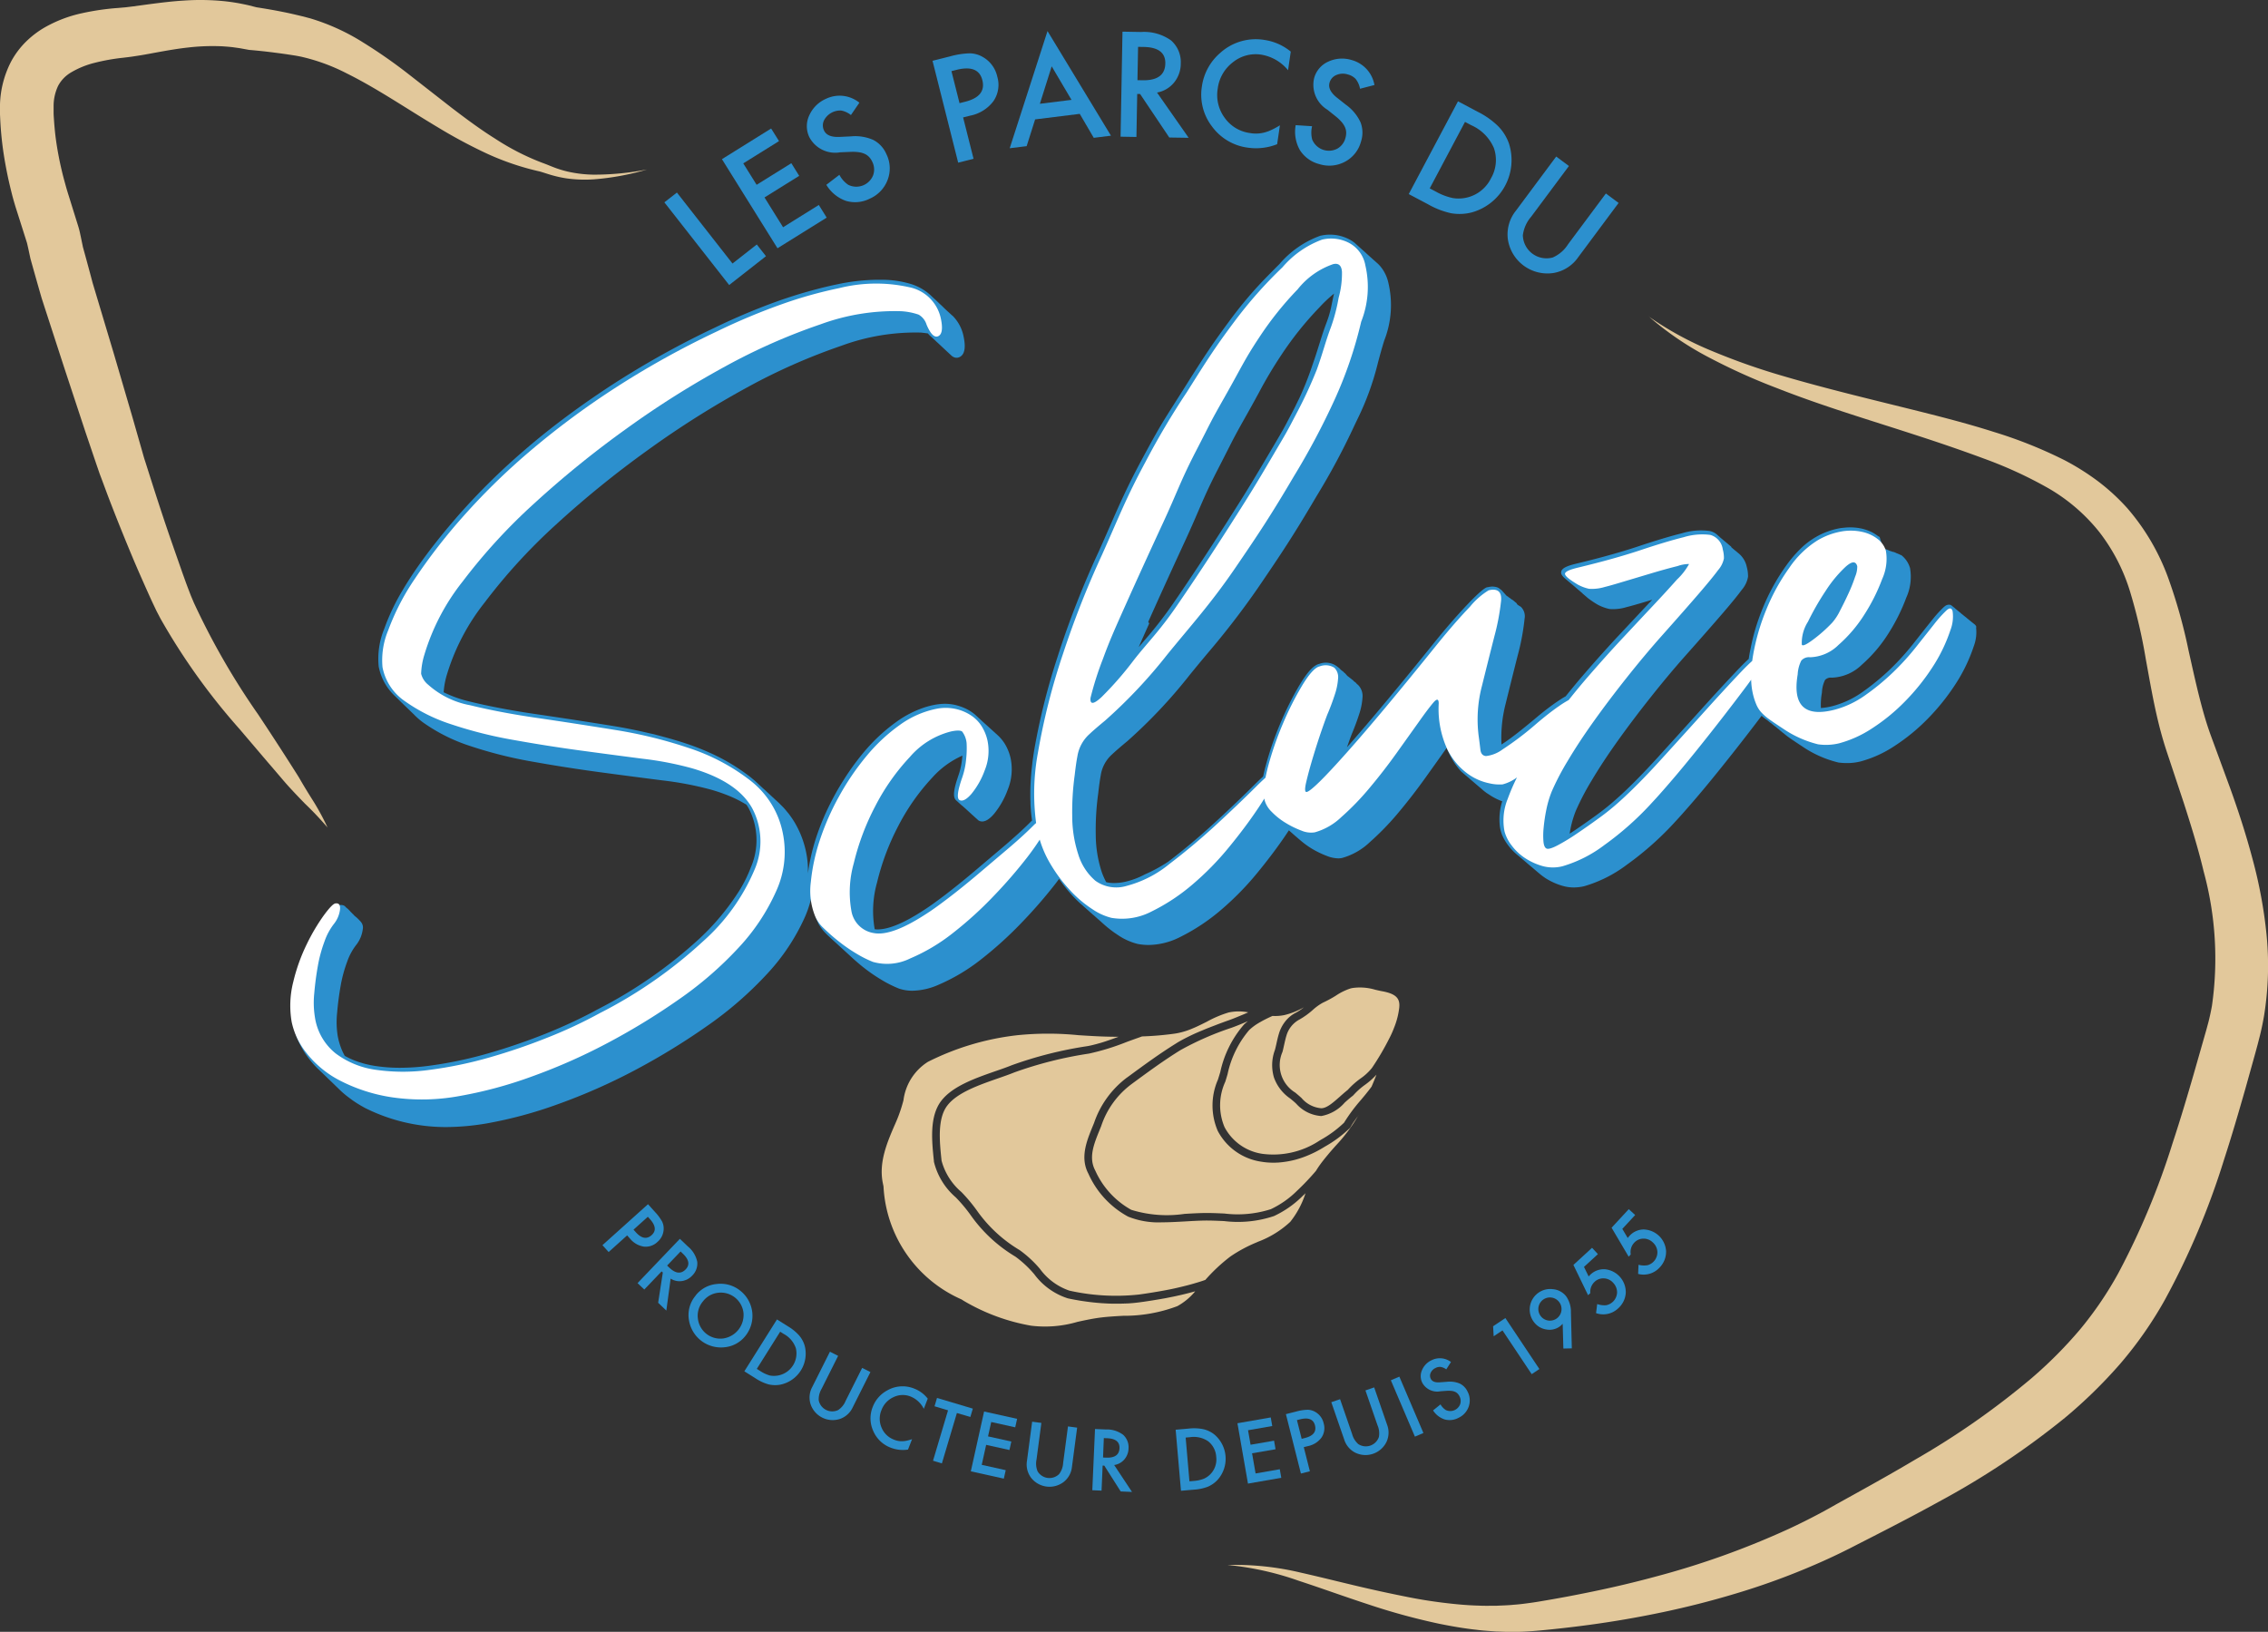
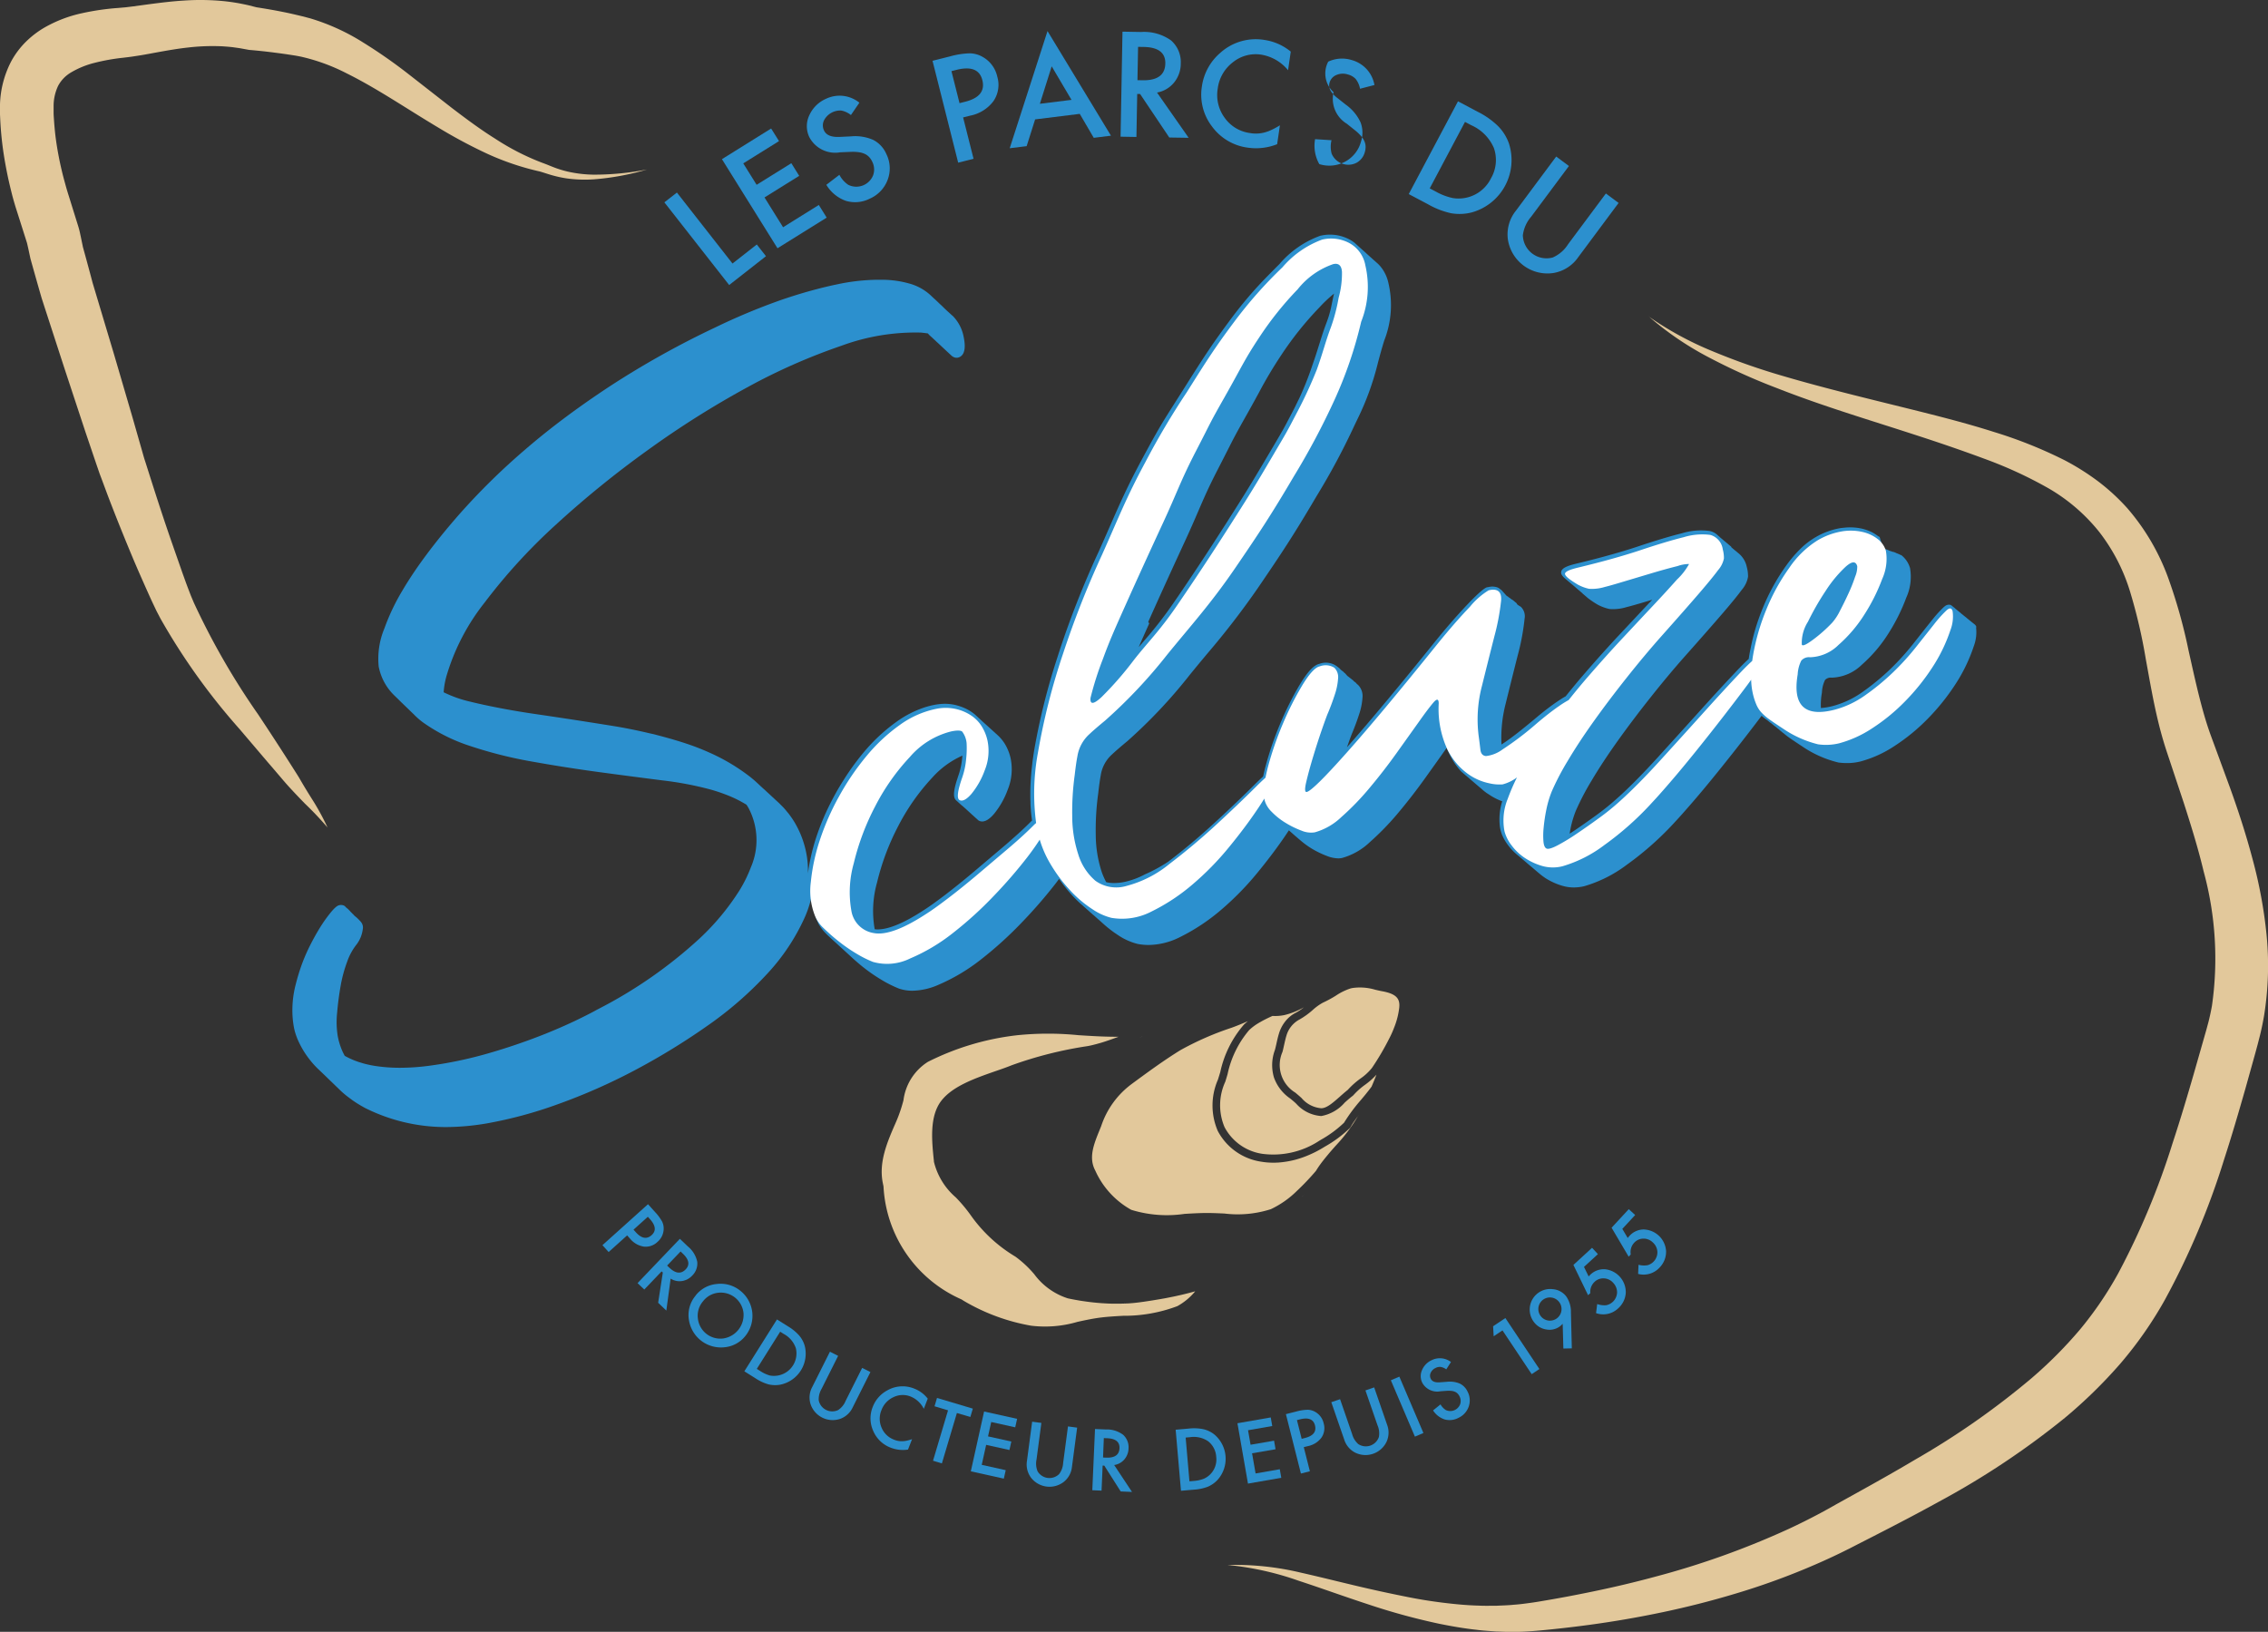
<svg xmlns="http://www.w3.org/2000/svg" width="168" height="120.881" viewBox="0 0 168 120.881">
  <rect x="0" y="0" width="168" height="120.881" fill="#333333" stroke="none" />
  <defs>
    <clipPath id="a">
      <rect width="168" height="120.881" fill="none" />
    </clipPath>
  </defs>
  <g clip-path="url(#a)">
    <path d="M24.274,61.312a24.488,24.488,0,0,0-1.689-1.784c-.567-.585-1.16-1.2-1.683-1.819s-1.063-1.238-1.589-1.859l-1.59-1.868a47.532,47.532,0,0,1-5.832-8.153l-.3-.575-.279-.587c-.183-.389-.344-.755-.515-1.135-.335-.754-.669-1.509-.988-2.27-.636-1.522-1.253-3.052-1.839-4.594l-.43-1.154c-.069-.191-.155-.4-.22-.6l-.2-.582-.789-2.328L4.791,27.339l-1.52-4.678-.189-.587-.177-.611L2.558,20.24l-.172-.612L2.3,19.321l-.043-.153-.045-.209-.123-.575c-.04-.176-.089-.4-.111-.456l-.737-2.32c-.118-.362-.257-.834-.361-1.246s-.209-.849-.3-1.277C.4,12.227.25,11.36.149,10.48.1,10.04.06,9.6.034,9.15.02,8.926.01,8.7,0,8.474s-.007-.5,0-.747a7.377,7.377,0,0,1,.839-3.2A6.226,6.226,0,0,1,1.912,3.1,6.917,6.917,0,0,1,3.257,2.063,9.715,9.715,0,0,1,6.075.978,18.736,18.736,0,0,1,8.758.589l.566-.05L9.886.47l1.2-.163C11.912.2,12.77.091,13.654.04a17.617,17.617,0,0,1,2.7.024c.454.038.909.1,1.36.182.226.043.451.09.675.139l.647.164L18.86.519c.657.1,1.366.218,2.038.353q.509.1,1.013.22l.5.118c.166.039.365.1.545.143a15.855,15.855,0,0,1,3.969,1.81,37.807,37.807,0,0,1,3.383,2.365l3.158,2.465c1.05.8,2.1,1.585,3.211,2.279a18.116,18.116,0,0,0,3.484,1.785c.34.121.634.252.939.366a8.3,8.3,0,0,0,.925.282,9.291,9.291,0,0,0,1.941.233,20.442,20.442,0,0,0,3.962-.383,19,19,0,0,1-3.956.731,9.728,9.728,0,0,1-2.045-.078,8.778,8.778,0,0,1-1.012-.22c-.33-.091-.656-.209-.952-.291a19.607,19.607,0,0,1-3.886-1.315,37.387,37.387,0,0,1-3.6-1.925c-2.324-1.382-4.53-2.9-6.8-4.024A14.282,14.282,0,0,0,22.262,4.19c-.145-.026-.269-.053-.431-.079l-.48-.074q-.479-.072-.958-.132c-.645-.085-1.259-.151-1.928-.208h-.013l-.159-.03-.548-.1-.531-.074c-.356-.037-.713-.068-1.074-.074a15.6,15.6,0,0,0-2.2.1c-.745.08-1.5.211-2.292.355-.39.071-.8.151-1.217.22l-.65.1c-.22.032-.468.06-.652.082a15.061,15.061,0,0,0-2.149.385,6.485,6.485,0,0,0-1.721.707A2.52,2.52,0,0,0,4.3,6.37,3.5,3.5,0,0,0,3.971,7.88c0,.158,0,.293,0,.477S3.99,8.721,4,8.9q.037.552.1,1.109c.09.742.221,1.485.382,2.224.083.369.171.738.27,1.1s.187.691.319,1.106L5.807,16.8c.1.335.127.512.177.734l.129.623.016.078.008.039,0,.016c-.008-.039-.014-.061-.009-.042l.039.142.078.284.156.567.307,1.136.151.569.174.583,1.4,4.673,1.372,4.683.671,2.347.167.587c.056.2.116.366.177.562l.369,1.161c.491,1.541.993,3.079,1.524,4.607l.8,2.289c.136.377.275.769.413,1.131l.206.537.224.534a54.124,54.124,0,0,0,4.768,8.286c.9,1.353,1.8,2.739,2.679,4.124.109.173.222.346.327.52l.306.523c.208.349.423.7.64,1.044a17.918,17.918,0,0,1,1.191,2.174" transform="translate(0 0)" fill="#e2c89b" />
    <path d="M348.359,81.775a24.3,24.3,0,0,0,4.738,2.577,48.922,48.922,0,0,0,5.079,1.793c3.449,1.018,6.958,1.839,10.481,2.721,1.761.444,3.528.905,5.283,1.465a33.361,33.361,0,0,1,5.217,2.087,18.147,18.147,0,0,1,2.471,1.553,15.417,15.417,0,0,1,2.186,2.008,16.468,16.468,0,0,1,3,5.087,38.788,38.788,0,0,1,1.53,5.428c.4,1.781.772,3.517,1.263,5.144.124.407.256.805.4,1.2l.464,1.261.941,2.564c.623,1.726,1.2,3.495,1.681,5.316a34.414,34.414,0,0,1,1.038,5.637,23.35,23.35,0,0,1-.18,5.9q-.123.739-.3,1.47l-.184.717-.177.654-.732,2.625c-.5,1.752-1.014,3.512-1.585,5.267a56.859,56.859,0,0,1-4.364,10.342,28.908,28.908,0,0,1-3.318,4.758,35.843,35.843,0,0,1-4.1,4.008,59.705,59.705,0,0,1-9.308,6.2c-1.61.89-3.232,1.733-4.847,2.56l-1.207.616-.6.309-.634.314q-1.267.615-2.56,1.153a52.614,52.614,0,0,1-5.252,1.874q-2.661.8-5.371,1.37t-5.433.939q-1.364.184-2.729.326c-.458.047-.905.094-1.374.13s-.953.067-1.427.066c-.475.015-.947-.016-1.419-.029-.469-.038-.94-.06-1.4-.122-.933-.1-1.849-.261-2.757-.443a48.033,48.033,0,0,1-5.307-1.45c-1.73-.564-3.435-1.187-5.145-1.746a22.025,22.025,0,0,0-5.261-1.165,20.915,20.915,0,0,1,5.423.566c1.779.4,3.527.856,5.286,1.249.878.2,1.756.381,2.632.557s1.754.316,2.632.424,1.754.192,2.627.214c.437.024.872.009,1.306.011.432-.023.865-.028,1.293-.075.43-.027.854-.087,1.277-.144s.878-.14,1.317-.214q1.322-.227,2.635-.493c1.75-.349,3.488-.749,5.2-1.212a61.281,61.281,0,0,0,9.957-3.561q1.191-.554,2.344-1.171l.57-.311.59-.333,1.188-.659c1.578-.872,3.14-1.748,4.669-2.657a58.63,58.63,0,0,0,8.6-6.015,31.948,31.948,0,0,0,3.605-3.622,26.559,26.559,0,0,0,2.832-4.163A55.9,55.9,0,0,0,387.17,143c.555-1.683,1.066-3.392,1.564-5.118l.743-2.6.186-.652.161-.595q.148-.588.256-1.186a24.528,24.528,0,0,0-.612-9.962c-.4-1.687-.923-3.369-1.468-5.066l-.85-2.558-.432-1.3c-.151-.46-.29-.925-.415-1.387-.5-1.854-.8-3.679-1.125-5.44a39.29,39.29,0,0,0-1.188-5.069,13.742,13.742,0,0,0-2.262-4.339,13.415,13.415,0,0,0-3.74-3.218,31.217,31.217,0,0,0-4.743-2.189c-1.665-.619-3.365-1.2-5.08-1.755-3.429-1.119-6.92-2.151-10.314-3.488a45.161,45.161,0,0,1-4.987-2.248,23,23,0,0,1-4.506-3.063" transform="translate(-226.234 -58.331)" fill="#e2c89b" />
    <path d="M172.6,49.756l4.117,5.257,1.8-1.411.68.869-2.726,2.135-4.8-6.126Z" transform="translate(-122.458 -35.492)" fill="#2c90ce" />
    <path d="M190.763,34.13l-2.648,1.65.989,1.587,2.571-1.6.583.937-2.57,1.6,1.376,2.207,2.647-1.65.583.937-3.644,2.27-4.115-6.6,3.644-2.271Z" transform="translate(-133.058 -23.678)" fill="#2c90ce" />
    <path d="M212.355,25.232l-.625.914a1.636,1.636,0,0,0-.717-.333,1.353,1.353,0,0,0-1.275.722.859.859,0,0,0,0,.757q.24.516,1.155.474l.838-.04a3.311,3.311,0,0,1,1.651.262,2.108,2.108,0,0,1,.969,1.041,2.377,2.377,0,0,1,.1,1.91,2.455,2.455,0,0,1-1.324,1.4,2.392,2.392,0,0,1-1.77.163,2.76,2.76,0,0,1-1.449-1.188l.967-.74a2.024,2.024,0,0,0,.656.74,1.341,1.341,0,0,0,1.844-.709,1.272,1.272,0,0,0-.065-1,1.308,1.308,0,0,0-.232-.35,1.058,1.058,0,0,0-.325-.232,1.562,1.562,0,0,0-.438-.124,3.378,3.378,0,0,0-.569-.027l-.812.034a2.161,2.161,0,0,1-2.282-1.116,1.874,1.874,0,0,1-.012-1.612,2.422,2.422,0,0,1,1.261-1.244,2.33,2.33,0,0,1,2.458.3" transform="translate(-148.698 -17.624)" fill="#2c90ce" />
    <path d="M243.209,18.527l.773,3.064-1.139.287-1.9-7.545,1.29-.325a6,6,0,0,1,1.465-.229,1.984,1.984,0,0,1,.986.282,2.214,2.214,0,0,1,1.054,1.439,2.133,2.133,0,0,1-.28,1.817,2.833,2.833,0,0,1-1.718,1.078Zm-.266-1.056.425-.107q1.569-.4,1.265-1.6-.295-1.168-1.912-.76l-.376.095Z" transform="translate(-171.867 -9.829)" fill="#2c90ce" />
    <path d="M266.078,14.159l-3.305.41-.628,1.982-1.255.155,2.8-8.68,4.7,7.75-1.275.158Zm-.611-1.036L264,10.639l-.875,2.774Z" transform="translate(-186.097 -5.725)" fill="#2c90ce" />
    <path d="M292.232,12.663l2.348,3.359L293.145,16l-2.164-3.225-.212,0-.058,3.184-1.174-.021.141-7.779,1.376.025a3.436,3.436,0,0,1,2.216.62,2.128,2.128,0,0,1,.725,1.717,2.212,2.212,0,0,1-.5,1.412,2.109,2.109,0,0,1-1.263.738m-1.445-.918.373.007q1.667.03,1.691-1.244.022-1.194-1.6-1.224l-.418-.007Z" transform="translate(-206.531 -5.814)" fill="#2c90ce" />
    <path d="M317.01,11.082l-.2,1.376a3.255,3.255,0,0,0-1.96-1.149,2.682,2.682,0,0,0-2.125.558A2.907,2.907,0,0,0,311.6,13.82a2.838,2.838,0,0,0,.517,2.165A2.73,2.73,0,0,0,314,17.113a2.481,2.481,0,0,0,1.071-.046,3.026,3.026,0,0,0,.536-.2,5.939,5.939,0,0,0,.6-.329l-.206,1.4a4.245,4.245,0,0,1-2.177.255,3.906,3.906,0,0,1-2.647-1.567,3.86,3.86,0,0,1-.749-2.973,4,4,0,0,1,1.359-2.479,3.914,3.914,0,0,1,3.3-.955,3.968,3.968,0,0,1,1.921.859" transform="translate(-221.398 -7.256)" fill="#2c90ce" />
-     <path d="M340.527,17.1l-1.072.278a1.637,1.637,0,0,0-.321-.722,1.19,1.19,0,0,0-.58-.335,1.2,1.2,0,0,0-.857.041.86.86,0,0,0-.5.569q-.158.548.559,1.116l.658.52a3.313,3.313,0,0,1,1.072,1.283,2.108,2.108,0,0,1,.046,1.422,2.379,2.379,0,0,1-1.18,1.506,2.457,2.457,0,0,1-1.914.182A2.394,2.394,0,0,1,335,21.922a2.759,2.759,0,0,1-.312-1.847l1.216.078a2.021,2.021,0,0,0,.008.989,1.34,1.34,0,0,0,1.855.677,1.272,1.272,0,0,0,.607-.795,1.319,1.319,0,0,0,.055-.417,1.059,1.059,0,0,0-.093-.389,1.562,1.562,0,0,0-.249-.381,3.326,3.326,0,0,0-.41-.394l-.635-.508a2.162,2.162,0,0,1-.987-2.341A1.875,1.875,0,0,1,337.1,15.37a2.421,2.421,0,0,1,1.767-.109,2.33,2.33,0,0,1,1.656,1.842" transform="translate(-238.712 -10.804)" fill="#2c90ce" />
+     <path d="M340.527,17.1l-1.072.278a1.637,1.637,0,0,0-.321-.722,1.19,1.19,0,0,0-.58-.335,1.2,1.2,0,0,0-.857.041.86.86,0,0,0-.5.569q-.158.548.559,1.116l.658.52a3.313,3.313,0,0,1,1.072,1.283,2.108,2.108,0,0,1,.046,1.422,2.379,2.379,0,0,1-1.18,1.506,2.457,2.457,0,0,1-1.914.182a2.759,2.759,0,0,1-.312-1.847l1.216.078a2.021,2.021,0,0,0,.008.989,1.34,1.34,0,0,0,1.855.677,1.272,1.272,0,0,0,.607-.795,1.319,1.319,0,0,0,.055-.417,1.059,1.059,0,0,0-.093-.389,1.562,1.562,0,0,0-.249-.381,3.326,3.326,0,0,0-.41-.394l-.635-.508a2.162,2.162,0,0,1-.987-2.341A1.875,1.875,0,0,1,337.1,15.37a2.421,2.421,0,0,1,1.767-.109,2.33,2.33,0,0,1,1.656,1.842" transform="translate(-238.712 -10.804)" fill="#2c90ce" />
    <path d="M363.995,33.051l3.649-6.872,1.442.766a5.953,5.953,0,0,1,1.529,1.074,3.472,3.472,0,0,1,.808,1.3,4.023,4.023,0,0,1-2.76,5.09,3.661,3.661,0,0,1-1.528.061,6.007,6.007,0,0,1-1.717-.667Zm1.555-.424.467.248a4.408,4.408,0,0,0,1.24.47,2.67,2.67,0,0,0,2.831-1.464,2.7,2.7,0,0,0,.217-2.235,3.244,3.244,0,0,0-1.674-1.694l-.468-.248Z" transform="translate(-259.644 -18.674)" fill="#2c90ce" />
    <path d="M394.065,41.15l-2.8,3.76a2.579,2.579,0,0,0-.613,1.372,1.752,1.752,0,0,0,2.212,1.645,2.534,2.534,0,0,0,1.138-.981l2.8-3.76.942.7-2.99,4.019a2.8,2.8,0,0,1-1.824,1.169,2.963,2.963,0,0,1-3.392-2.524,2.8,2.8,0,0,1,.594-2.082l2.99-4.019Z" transform="translate(-277.848 -28.853)" fill="#2c90ce" />
-     <path d="M269.917,274.833v0c0,.009-.006.011-.009.02a6.666,6.666,0,0,1-1.121,2.09,7.236,7.236,0,0,1-2.394,1.476l-.1.046a10.636,10.636,0,0,0-1.935,1.041,12.769,12.769,0,0,0-1.86,1.737c-.106.037-.215.075-.324.109s-.218.072-.327.1c-.229.072-.462.135-.691.195-.212.054-.421.106-.631.155s-.41.095-.613.135c-.226.046-.447.086-.665.126-.189.034-.379.066-.559.095-.037.009-.077.014-.115.02l-.484.075c-.184.029-.358.052-.522.075a15.829,15.829,0,0,1-5.137-.29,4.5,4.5,0,0,1-2.185-1.614,8.381,8.381,0,0,0-1.5-1.388,10.335,10.335,0,0,1-3.174-2.941,11.911,11.911,0,0,0-1.138-1.359,4.623,4.623,0,0,1-1.471-2.314l-.006-.043c-.143-1.37-.321-3.079.433-4.057.734-.955,2.325-1.508,3.727-2,.447-.155.865-.3,1.241-.453a29.094,29.094,0,0,1,5.519-1.39,17.461,17.461,0,0,0,2.761-.849c.3-.112.62-.226.923-.333.089-.032.177-.063.263-.092h.009a23.044,23.044,0,0,0,2.426-.209,5.39,5.39,0,0,0,1.284-.376c.364-.149.72-.33,1.061-.5a8.178,8.178,0,0,1,1.623-.688,3.639,3.639,0,0,1,1.453-.009c-.017.006-.032.014-.049.02-.157.069-.315.138-.47.2-.364.152-.656.27-.917.364-.318.112-.654.235-.995.367-.172.066-.344.132-.519.2s-.344.14-.516.212l0,0a14.681,14.681,0,0,0-1.674.811c-.069.04-.138.083-.2.123-1.259.783-2.351,1.585-3.615,2.514l-.04.026a7.015,7.015,0,0,0-2.425,3.346l-.118.29c-.439,1.078-.935,2.3-.3,3.489a6.731,6.731,0,0,0,2.933,3.168,6.015,6.015,0,0,0,2.514.424c.559,0,1.136-.034,1.706-.066.444-.026.9-.052,1.333-.063.525-.011,1.052.014,1.562.037a8.416,8.416,0,0,0,3.69-.37,7.456,7.456,0,0,0,2.09-1.453c.083-.077.166-.158.252-.241" transform="translate(-173.214 -186.432)" fill="#e2c89b" />
    <path d="M301.882,270.824a12.2,12.2,0,0,1-1.677,2.239c-.2.226-.4.45-.585.677-.272.324-.5.616-.688.892-.063.095-.126.192-.186.29a18.29,18.29,0,0,1-1.416,1.488,6.964,6.964,0,0,1-1.921,1.347,8.04,8.04,0,0,1-3.443.324c-.519-.023-1.061-.049-1.6-.037-.444.011-.906.037-1.353.063a8.944,8.944,0,0,1-3.945-.3,6.24,6.24,0,0,1-2.672-2.918c-.507-.955-.1-1.949.327-3l.118-.292a6.367,6.367,0,0,1,2.233-3.093l.037-.029c1.256-.923,2.339-1.717,3.581-2.488a21.929,21.929,0,0,1,3.8-1.666c.275-.1.576-.218.949-.376.089-.037.175-.077.264-.115-.054.046-.109.089-.158.132s-.1.086-.14.129a7.9,7.9,0,0,0-1.746,3.506c-.057.192-.115.381-.175.568a4.762,4.762,0,0,0-.011,3.8,4.355,4.355,0,0,0,3.2,2.273,5.406,5.406,0,0,0,.917.077c.095,0,.192,0,.29-.009.04,0,.083,0,.126-.006.175-.014.353-.034.53-.063.109-.017.221-.037.333-.06s.218-.049.33-.077a7.417,7.417,0,0,0,1.161-.416c.155-.069.31-.143.462-.224s.307-.166.456-.258l.123-.075a8.914,8.914,0,0,0,1.861-1.385l.049-.066a3.9,3.9,0,0,1,.238-.384.989.989,0,0,1,.063-.089.222.222,0,0,1,.026-.037c.023-.034.049-.072.077-.109.052-.072.106-.146.166-.221" transform="translate(-201.269 -188.187)" fill="#e2c89b" />
    <path d="M336.434,308.6l.252-.238v0c-.086.083-.169.163-.252.241" transform="translate(-239.984 -219.958)" fill="#fff" />
    <path d="M326.836,265.28c-.112.29-.232.582-.358.874-.1.14-.218.29-.347.45-.054.072-.115.143-.175.218-.077.092-.158.189-.238.287a12.608,12.608,0,0,0-1.281,1.72,8.47,8.47,0,0,1-1.72,1.267l-.126.077a6.2,6.2,0,0,1-4.206.96,3.788,3.788,0,0,1-2.8-1.978,4.165,4.165,0,0,1,.052-3.354c.06-.186.118-.378.175-.576a7.379,7.379,0,0,1,1.6-3.26,3.906,3.906,0,0,1,.708-.527c.037-.023.075-.046.115-.066l.12-.069c.229-.126.493-.255.783-.384a3.439,3.439,0,0,0,.877-.063,5.363,5.363,0,0,0,1.445-.576,3.8,3.8,0,0,1-.593.4,2.332,2.332,0,0,0-.768.625,2.7,2.7,0,0,0-.482.917c-.075.244-.129.487-.181.722-.037.169-.075.338-.118.493a3.213,3.213,0,0,0-.072,2.041,3.164,3.164,0,0,0,1.207,1.56c.08.066.161.132.241.2s.135.12.2.181a2.724,2.724,0,0,0,1.823.912h.049a3,3,0,0,0,1.723-.995c.192-.169.39-.347.593-.5l.046-.043a5.275,5.275,0,0,1,.877-.783,5.4,5.4,0,0,0,.823-.728" transform="translate(-224.879 -185.662)" fill="#e2c89b" />
    <path d="M251.034,286.167a4.559,4.559,0,0,1-1.324,1.1,11.163,11.163,0,0,1-4.019.714c-.562.032-1.092.063-1.6.123-.6.072-1.2.2-1.78.327a8.5,8.5,0,0,1-3.429.284,14.786,14.786,0,0,1-4.991-1.84l-.172-.109a9.677,9.677,0,0,1-5.774-8.368l-.049-.241c-.321-1.565.333-3.065.969-4.515l.1-.238a10.833,10.833,0,0,0,.459-1.393,3.955,3.955,0,0,1,1.809-2.841,19.578,19.578,0,0,1,6.64-1.975,22.687,22.687,0,0,1,4.521,0c.734.046,1.491.095,2.207.109.261.006.51.009.754.009l-.479.172q-.2.073-.4.138-.146.052-.292.095c-.089.029-.175.054-.261.077-.186.054-.367.1-.545.143-.106.026-.212.046-.315.066a29.228,29.228,0,0,0-5.633,1.422c-.358.146-.774.29-1.213.441-1.476.516-3.154,1.1-3.993,2.19-.892,1.158-.7,2.993-.545,4.467l0,.043a5.054,5.054,0,0,0,1.62,2.643,11.283,11.283,0,0,1,1.084,1.29,10.879,10.879,0,0,0,3.334,3.1,7.992,7.992,0,0,1,1.393,1.3,4.976,4.976,0,0,0,2.488,1.789c.255.055.571.115.929.175.3.046.622.092.972.129.14.014.281.029.427.04l.221.017a.163.163,0,0,0,.037,0c.264.02.536.032.811.034.107,0,.217,0,.326,0,.252,0,.51-.008.767-.021.281-.017.562-.046.843-.083.069-.009.138-.02.209-.029s.146-.02.221-.032l.226-.034c.129-.02.264-.04.4-.063.269-.043.556-.092.849-.146.175-.034.355-.069.536-.106.126-.026.252-.052.381-.083.08-.017.163-.034.244-.054.344-.08.694-.169,1.041-.267" transform="translate(-162.5 -190.512)" fill="#e2c89b" />
    <path d="M290.141,267.83c-.086.029-.175.06-.264.092.092-.032.183-.063.272-.092Zm-2.007,19.79c.052,0,.1,0,.152,0l.066,0Zm.218,0c.252,0,.507,0,.765-.02-.255.014-.513.02-.765.02" transform="translate(-205.531 -191.048)" fill="#fff" />
    <path d="M339.554,256.618a5.674,5.674,0,0,1-.335,1.385l-.043.109-.043.112v0a7.258,7.258,0,0,1-.341.742,19.61,19.61,0,0,1-1.264,2.147,3.949,3.949,0,0,1-.84.777,6.049,6.049,0,0,0-.949.846c-.209.166-.407.341-.6.513-.487.43-.946.84-1.356.849a2.136,2.136,0,0,1-1.476-.765c-.072-.063-.14-.126-.212-.186s-.163-.14-.247-.209a2.393,2.393,0,0,1-.949-3.007c.046-.163.083-.341.123-.522.052-.224.1-.456.169-.679a1.974,1.974,0,0,1,.96-1.2,5.7,5.7,0,0,0,.992-.711,3.848,3.848,0,0,1,.742-.536,8.727,8.727,0,0,0,.978-.53,4.35,4.35,0,0,1,1.066-.525c.06-.017.118-.029.178-.04h.009a3.941,3.941,0,0,1,1.648.129c.158.037.307.072.447.1,1.044.181,1.408.5,1.342,1.2" transform="translate(-235.903 -182.003)" fill="#e2c89b" />
    <path d="M157.493,313.463l-1.371,1.232-.458-.509,3.375-3.034.519.577a3.487,3.487,0,0,1,.517.694,1.151,1.151,0,0,1,.123.585,1.293,1.293,0,0,1-.456.935,1.245,1.245,0,0,1-1.014.35,1.651,1.651,0,0,1-1.023-.593Zm.472-.425.171.19q.63.7,1.171.216.522-.47-.128-1.193l-.151-.168Z" transform="translate(-111.038 -221.949)" fill="#2c90ce" />
    <path d="M167.2,323.051l-.32,2.369-.606-.579.346-2.239-.089-.085-1.283,1.343-.5-.473,3.135-3.282.58.554a2.008,2.008,0,0,1,.706,1.142,1.242,1.242,0,0,1-.368,1.023,1.287,1.287,0,0,1-.772.409,1.231,1.231,0,0,1-.834-.183m-.257-.965.157.15q.7.672,1.217.134.481-.5-.2-1.158l-.176-.169Z" transform="translate(-117.522 -228.337)" fill="#2c90ce" />
    <path d="M178.41,332.6a2.222,2.222,0,0,1,1.57-.859,2.312,2.312,0,0,1,1.746.5,2.373,2.373,0,0,1,.4,3.315,2.23,2.23,0,0,1-1.577.872,2.4,2.4,0,0,1-2.62-1.965,2.228,2.228,0,0,1,.486-1.862m.537.434a1.64,1.64,0,0,0-.368,1.285,1.675,1.675,0,0,0,1.865,1.457,1.761,1.761,0,0,0,1.51-1.909,1.692,1.692,0,0,0-1.878-1.478,1.637,1.637,0,0,0-1.129.645" transform="translate(-126.887 -236.627)" fill="#2c90ce" />
    <path d="M192.327,344.772l2.416-3.843.806.507a3.46,3.46,0,0,1,.844.69,2.027,2.027,0,0,1,.415.792,2.347,2.347,0,0,1-1.822,2.844,2.135,2.135,0,0,1-.892-.029,3.492,3.492,0,0,1-.97-.461Zm.923-.181.261.164a2.585,2.585,0,0,0,.7.326,1.665,1.665,0,0,0,1.931-2.023,1.892,1.892,0,0,0-.9-1.056l-.261-.165Z" transform="translate(-137.19 -243.19)" fill="#2c90ce" />
    <path d="M211.278,349.577l-1.225,2.444a1.506,1.506,0,0,0-.213.851,1.023,1.023,0,0,0,1.438.72,1.481,1.481,0,0,0,.554-.679l1.225-2.444.613.307-1.31,2.612a1.635,1.635,0,0,1-.929.856,1.729,1.729,0,0,1-2.2-1.105,1.635,1.635,0,0,1,.13-1.257l1.309-2.612Z" transform="translate(-149.194 -249.14)" fill="#2c90ce" />
    <path d="M229.165,359.112l-.293.757a1.9,1.9,0,0,0-.967-.906,1.565,1.565,0,0,0-1.281.043,1.7,1.7,0,0,0-.891.967,1.653,1.653,0,0,0,.015,1.3,1.593,1.593,0,0,0,.925.884,1.449,1.449,0,0,0,.615.112,1.737,1.737,0,0,0,.33-.042,3.4,3.4,0,0,0,.384-.11l-.3.771a2.473,2.473,0,0,1-1.271-.136,2.276,2.276,0,0,1-1.3-1.233,2.251,2.251,0,0,1-.043-1.788,2.333,2.333,0,0,1,1.093-1.235,2.282,2.282,0,0,1,2-.117,2.318,2.318,0,0,1,.982.736" transform="translate(-160.442 -255.509)" fill="#2c90ce" />
    <path d="M242.846,362.351l-1.112,3.733-.656-.2,1.112-3.733-1-.3.183-.617,2.654.791-.184.617Z" transform="translate(-171.965 -257.679)" fill="#2c90ce" />
    <path d="M254.129,365.894l-1.777-.394-.236,1.065,1.725.382-.139.628-1.725-.382-.328,1.481,1.777.394-.14.628-2.445-.542.983-4.431,2.445.542Z" transform="translate(-178.928 -260.163)" fill="#2c90ce" />
    <path d="M266.381,367.444l-.358,2.71a1.509,1.509,0,0,0,.077.873,1.022,1.022,0,0,0,1.594.21,1.48,1.48,0,0,0,.3-.823l.358-2.71.679.09-.383,2.9a1.634,1.634,0,0,1-.6,1.113,1.728,1.728,0,0,1-2.445-.323,1.635,1.635,0,0,1-.288-1.23l.383-2.9Z" transform="translate(-189.243 -262.04)" fill="#2c90ce" />
    <path d="M283.858,371.9l1.32,1.993-.837-.036-1.215-1.912-.123-.005-.08,1.856-.685-.03.2-4.534.8.034a2,2,0,0,1,1.283.394,1.241,1.241,0,0,1,.4,1.012,1.287,1.287,0,0,1-.312.816,1.231,1.231,0,0,1-.747.412m-.829-.556.218.009q.972.042,1-.7.03-.7-.916-.737l-.244-.011Z" transform="translate(-201.326 -263.376)" fill="#2c90ce" />
    <path d="M304.164,373.691l-.394-4.522.949-.083a3.472,3.472,0,0,1,1.09.041,2.024,2.024,0,0,1,.809.381,2.347,2.347,0,0,1,.264,3.368,2.138,2.138,0,0,1-.728.515,3.511,3.511,0,0,1-1.052.219Zm.627-.7.307-.027a2.579,2.579,0,0,0,.756-.163,1.558,1.558,0,0,0,.921-1.615,1.579,1.579,0,0,0-.6-1.163,1.894,1.894,0,0,0-1.357-.3l-.307.027Z" transform="translate(-216.684 -263.26)" fill="#2c90ce" />
    <path d="M322.31,366.9l-1.792.312.187,1.074,1.741-.3.11.634-1.74.3.261,1.494,1.793-.313.11.634-2.467.43-.78-4.471,2.467-.43Z" transform="translate(-228.07 -261.265)" fill="#2c90ce" />
    <path d="M333.58,367.035l.452,1.787-.664.168-1.112-4.4.752-.19a3.5,3.5,0,0,1,.855-.134,1.157,1.157,0,0,1,.575.164,1.291,1.291,0,0,1,.615.839,1.244,1.244,0,0,1-.163,1.06,1.651,1.651,0,0,1-1,.629Zm-.156-.616.248-.063q.915-.231.737-.935-.172-.681-1.116-.443l-.22.055Z" transform="translate(-237.004 -259.836)" fill="#2c90ce" />
    <path d="M344.639,359.364l.893,2.584a1.51,1.51,0,0,0,.461.746,1.022,1.022,0,0,0,1.519-.525,1.478,1.478,0,0,0-.1-.871l-.894-2.584.647-.224.955,2.761a1.635,1.635,0,0,1-.036,1.263,1.728,1.728,0,0,1-2.331.806,1.636,1.636,0,0,1-.809-.971l-.955-2.762Z" transform="translate(-245.374 -255.717)" fill="#2c90ce" />
    <rect width="0.685" height="4.539" transform="translate(103.026 102.246) rotate(-23.122)" fill="#2c90ce" />
    <path d="M369.323,351.235l-.349.543a.954.954,0,0,0-.423-.182.69.69,0,0,0-.381.085.7.7,0,0,0-.351.356.5.5,0,0,0,.011.442q.149.3.681.257L369,352.7a1.931,1.931,0,0,1,.967.126,1.231,1.231,0,0,1,.582.591,1.388,1.388,0,0,1,.09,1.112,1.431,1.431,0,0,1-.749.835,1.4,1.4,0,0,1-1.029.124,1.612,1.612,0,0,1-.864-.669l.552-.447a1.182,1.182,0,0,0,.394.42.783.783,0,0,0,1.064-.443.744.744,0,0,0-.054-.581.767.767,0,0,0-.142-.2.612.612,0,0,0-.193-.13.908.908,0,0,0-.258-.065,1.918,1.918,0,0,0-.332-.007l-.473.033a1.261,1.261,0,0,1-1.349-.613,1.093,1.093,0,0,1-.033-.94,1.412,1.412,0,0,1,.715-.746,1.359,1.359,0,0,1,1.438.135" transform="translate(-261.844 -250.34)" fill="#2c90ce" />
    <path d="M386.489,341.5l-.653.436-.043-.742.91-.607,2.519,3.775-.57.38Z" transform="translate(-275.193 -242.949)" fill="#2c90ce" />
    <path d="M398.364,337.466l-.626.014-.051-1.833q-.062.064-.108.106c-.03.028-.055.05-.075.066a1.276,1.276,0,0,1-1.01.252,1.4,1.4,0,0,1-.932-.548,1.521,1.521,0,0,1,.264-2.127,1.507,1.507,0,0,1,1.123-.314,1.384,1.384,0,0,1,1,.536,1.984,1.984,0,0,1,.349,1.177Zm-2.306-2.393a.858.858,0,0,0,1.212.16.859.859,0,1,0-1.212-.16" transform="translate(-281.933 -237.585)" fill="#2c90ce" />
    <path d="M408.356,322.884l-1.031.946.345.706c.022-.026.043-.049.064-.071s.041-.042.06-.059a1.427,1.427,0,0,1,1.1-.4,1.709,1.709,0,0,1,1.526,1.747,1.679,1.679,0,0,1-.581,1.163,1.6,1.6,0,0,1-1.621.338l.085-.673a1.6,1.6,0,0,0,.666.087,1,1,0,0,0,.806-.931,1.012,1.012,0,0,0-.281-.72.964.964,0,0,0-.685-.337.922.922,0,0,0-.7.257,1.008,1.008,0,0,0-.315.835l-.167.153-1.087-2.242,1.382-1.268Z" transform="translate(-289.992 -229.982)" fill="#2c90ce" />
    <path d="M418.158,312.869l-.951,1.027.4.675c.02-.027.039-.052.059-.076s.038-.045.055-.063a1.428,1.428,0,0,1,1.064-.493,1.71,1.71,0,0,1,1.664,1.617,1.68,1.68,0,0,1-.484,1.206,1.6,1.6,0,0,1-1.588.469l.03-.677a1.6,1.6,0,0,0,.671.032,1,1,0,0,0,.727-.993,1.012,1.012,0,0,0-.339-.694.963.963,0,0,0-.71-.281.924.924,0,0,0-.678.313,1.006,1.006,0,0,0-.246.858l-.154.166-1.266-2.146,1.274-1.376Z" transform="translate(-297.035 -222.864)" fill="#2c90ce" />
    <path d="M199.2,89.751a.481.481,0,0,0-.191-.294L199,89.45l-.011-.009-.011-.009-.011-.009-.012-.01-.011-.009-.012-.009-.011-.009-.011-.009-.011-.009-.011-.009-.012-.009-.011-.009-.011-.009-.011-.009-.011-.009-.011-.009-.013-.01-.011-.009-.011-.009-.011-.009-.011-.009-.012-.01-.01-.009-.011-.009-.011-.009-.012-.009h0c-.007-.005-.012-.012-.02-.017l-.011-.009-.012-.01-.011-.009-.011-.009-.011-.009-.011-.009-.011-.009-.011-.009-.011-.009-.011-.009-.011-.009-.011-.009-.011-.009-.011-.009-.011-.009-.011-.009-.011-.009-.012-.009-.01-.009-.011-.009L198.45,89l-.012-.009-.011-.009-.011-.009-.011-.009-.011-.009-.011-.009-.012-.009-.011-.009-.011-.009-.012-.009-.011-.009-.011-.009-.012-.009-.011-.009-.011-.009-.011-.009-.011-.009-.011-.009-.012-.009-.011-.009-.011-.009L198.2,88.8l-.011-.009-.012-.01-.011-.009-.011-.009-.012-.009-.012-.009-.011-.009-.011-.009-.012-.009-.01-.009-.012-.01-.011-.009-.011-.009-.012-.009-.011-.009-.011-.009-.011-.009L198,88.63l-.012-.009-.012-.009-.01-.009-.012-.009-.012-.009-.01-.009-.011-.009-.012-.009-.011-.009-.011-.009-.012-.009-.011-.009-.012-.01-.011-.009h0c-.007-.005-.013-.013-.021-.017l-.01-.009-.012-.01-.011-.009-.011-.009-.011-.009-.012-.01-.011-.009-.011-.009-.011-.009-.011-.009-.012-.009-.01-.009-.012-.009-.011-.009-.012-.01-.011-.009-.012-.01-.011-.009-.011-.009L197.6,88.3l-.012-.009-.011-.009-.011-.009-.011-.009-.011-.009a.1.1,0,0,0-.011-.009l-.011-.009-.011-.009-.012-.009-.011-.009-.011-.009-.011-.009-.011-.009-.012-.009-.011-.009-.01-.009-.013-.01-.01-.009-.012-.009-.011-.009-.011-.009-.011-.009-.011-.009-.011-.009a.339.339,0,0,0-.1-.051.475.475,0,0,0-.407.11c-.035.026-.064.05-.084.069l-.009.009a8.1,8.1,0,0,0-.765.838c-.055.068-.11.133-.168.207l-.222.278c-.222.279-.464.585-.732.924l-.378.48c-.079.1-.162.2-.245.3a18.727,18.727,0,0,1-1.461,1.576c-.345.331-.71.65-1.089.956-.3.246-.618.484-.94.711a6.772,6.772,0,0,1-2.216,1.043,4.934,4.934,0,0,1-.863.144,4.958,4.958,0,0,1,.075-1.145,2.278,2.278,0,0,1,.232-.936.573.573,0,0,1,.483-.169,3.329,3.329,0,0,0,2.241-.96,10.51,10.51,0,0,0,1.96-2.3,13.969,13.969,0,0,0,1.332-2.668,3.753,3.753,0,0,0,.278-2.189,1.879,1.879,0,0,0-.651-.963l-.007,0,0,0-.006,0-.005,0,0,0-.006-.006-.006,0-.005-.005-.006,0-.005,0-.005,0-.006-.005-.006,0-.005,0,0,0-.006-.006-.005,0-.006-.005-.006,0-.005-.005-.006,0-.005-.005,0,0-.007-.006-.008-.006,0,0,0,0-.007-.006-.006,0-.005-.005-.005,0-.006-.005-.006,0-.005-.005-.006,0-.005,0,0,0-.006-.006-.006,0-.005-.005-.006,0-.005-.005-.006,0-.005,0-.006,0-.005,0,0,0-.006-.006-.006,0-.005-.005-.005,0-.006-.006-.006,0-.005-.005-.007,0,0,0-.005,0-.005-.005,0,0-.006-.006,0,0-.007-.006-.006,0,0,0-.006,0-.005-.005-.006,0-.005-.005-.006,0-.005,0-.006,0-.005,0-.005,0-.006-.005,0,0-.006-.006-.005,0-.006-.005-.008-.006,0,0,0,0-.006-.006,0,0-.006-.006-.006,0-.005,0-.007,0,0,0,0,0-.007-.006-.006,0-.005-.005-.006,0-.005-.005-.005,0-.006-.006-.006,0,0,0-.005,0-.006-.006-.007,0,0,0-.005,0-.006-.005-.005,0-.006-.005-.006,0-.005,0,0,0-.006-.006-.006,0-.005-.005-.005,0-.006-.006-.007,0,0,0,0,0-.007-.006-.006,0-.005,0-.005,0-.006-.006-.006,0-.005,0-.006,0-.005,0-.006,0,0,0-.006,0-.005,0,0,0-.007-.006-.006,0-.005,0-.005,0-.006-.005-.006,0-.005,0-.006,0-.005,0-.006,0-.005-.005-.005,0-.006-.005,0,0-.006-.006-.006,0-.005-.005-.006,0-.005,0-.005,0-.006-.006-.006,0,0,0-.005,0-.006-.005-.005,0-.006-.005-.005,0-.006-.006-.006,0-.005,0-.005,0-.006-.006-.007,0,0,0-.005,0-.006-.005-.006,0-.005,0,0,0-.007-.006-.006,0-.005,0-.007,0,0,0,0,0-.006-.006-.007,0-.005,0,0,0-.006-.006-.007-.005,0,0-.005,0-.006-.005,0,0-.006-.006-.006,0-.005-.005-.006,0-.005,0-.005,0-.005-.005-.006,0-.006-.005,0,0-.006-.006-.005,0-.006-.006-.007,0,0,0,0,0-.007-.006-.007,0,0,0-.007,0,0,0-.005,0-.006-.005,0,0-.006-.006-.006,0-.005-.005-.005,0-.006-.005-.005,0-.006-.005-.005,0-.006-.005-.005,0-.006-.006-.006,0-.005,0-.006,0-.005,0-.005,0-.006-.005-.007,0,0,0-.005,0-.005-.005,0,0-.006-.006-.006,0-.005-.005-.005,0-.006-.005-.006,0-.005-.005-.007,0,0,0-.005,0-.006-.005,0,0-.006-.006-.005,0-.005-.005-.005,0-.006-.005-.007,0,0,0-.006,0-.005,0,0,0-.007-.006-.005,0-.005-.005-.007,0,0,0-.006,0-.005,0-.006,0-.005,0,0,0-.006-.006,0,0-.006-.006-.007,0,0,0-.006,0-.005,0-.005,0-.006-.005,0,0-.007-.006,0,0-.006-.006-.006,0-.005,0-.006,0-.005,0-.005,0-.006-.005-.007,0,0,0L192,83l-.005,0,0,0-.007-.007-.007,0,0,0-.006,0-.005-.005-.006,0-.005,0,0,0-.006-.006,0,0-.007-.006-.006,0-.005,0c-.04-.034-.086-.062-.13-.093a2.7,2.7,0,0,0-.422-.254,3.47,3.47,0,0,0-.676-.236,4.014,4.014,0,0,0-1.34-.073c-.093.009-.186.017-.281.031a5.462,5.462,0,0,0-1.844.68,5.649,5.649,0,0,0-1.1.845,9.327,9.327,0,0,0-1.06,1.247,15.321,15.321,0,0,0-1.73,3.133q-.174.423-.323.851-.145.413-.265.83c0,.009-.006.018-.009.028-.127.439-.228.881-.316,1.322-.027.137-.059.274-.082.412,0,.017,0,.034-.008.051-.016.1-.031.192-.044.286l-.014.013-.135.126-.042.04-.128.124-.056.055-.127.128-.067.068-.1.107-.1.1q-.283.3-.591.626l-.024.026-.118.126c-.178.191-.36.387-.55.592q-.695.754-1.485,1.63-1.574,1.745-3.226,3.562c-.82.9-1.584,1.691-2.281,2.358l-.172.162c-.057.054-.115.11-.172.162l-.037.034c-.1.092-.2.183-.3.27a17.645,17.645,0,0,1-1.544,1.254c-.571.416-1.127.806-1.653,1.161l-.017.011c-.112.075-.219.146-.326.214.021-.122.04-.24.065-.367a7.581,7.581,0,0,1,.393-1.33,18.946,18.946,0,0,1,1.177-2.25c.533-.9,1.182-1.887,1.929-2.933s1.566-2.13,2.421-3.207c.866-1.093,1.72-2.116,2.54-3.041,1.179-1.326,2.129-2.408,2.822-3.214.645-.751,1.117-1.329,1.4-1.719a1.983,1.983,0,0,0,.466-.965,2.527,2.527,0,0,0-.091-.73,1.774,1.774,0,0,0-.552-.964l-.011-.009-.012-.01-.01-.009-.01-.009-.014-.011-.009-.007-.011-.009-.012-.01-.011-.009-.009-.008-.013-.011-.01-.009-.011-.009-.01-.009-.011-.009-.012-.01-.012-.01-.009-.008-.012-.01-.011-.009-.012-.01-.009-.008-.011-.009-.01-.009-.013-.011-.01-.009-.011-.009-.005,0-.016-.014-.012-.011-.011-.009-.011-.009-.01-.008-.012-.011-.012-.01-.01-.009-.009-.007-.013-.011-.012-.01-.01-.009-.012-.01-.009-.008-.013-.011-.011-.009-.01-.009-.012-.01-.01-.009-.011-.009-.011-.009-.011-.01-.011-.009-.012-.01-.009-.008L181,83.72l-.013-.011-.009-.008-.012-.01-.01-.009-.012-.01-.011-.009-.01-.009-.011-.009-.012-.01-.011-.009-.009-.008-.012-.01-.013-.011-.01-.008-.01-.008-.012-.011-.01-.009-.012-.01-.01-.009-.012-.01-.01-.009-.01-.009-.013-.011-.011-.009-.01-.008-.011-.009-.012-.01-.012-.01-.01-.008-.012-.01-.01-.009-.011-.009-.011-.009-.012-.01-.01-.009-.011-.01-.012-.01-.009-.008-.013-.011-.011-.009-.01-.008-.011-.01-.011-.009-.01-.009L180.5,83.3l-.011-.009-.009-.007-.011-.01-.013-.011-.011-.009,0,0-.02-.017-.007-.006-.014-.012-.009-.008-.011-.009-.011-.01-.012-.01-.011-.009-.009-.008-.013-.011-.01-.008-.011-.009-.012-.01-.011-.009-.01-.008-.011-.009-.013-.011-.008-.007-.013-.011-.01-.008-.012-.01-.009-.008-.012-.011-.012-.01-.01-.009L180.15,83l-.011-.01-.01-.009-.011-.009-.011-.01-.012-.01-.01-.009-.011-.009-.012-.01-.009-.008-.012-.01-.01-.008-.013-.011-.011-.009L180,82.868l-.012-.01-.01-.009-.012-.01-.01-.009-.012-.01a1.2,1.2,0,0,0-.165-.117,1.24,1.24,0,0,0-.367-.141,4.792,4.792,0,0,0-2.047.168c-.846.208-1.929.533-3.219.963q-.482.161-1.015.323c-1.065.324-2.278.649-3.622.971-.776.186-1.093.373-1.1.644h0s0,.007,0,.011c0,.115.064.242.272.424l.009.008.024.021.007.007.026.022.024.021.01.008.005,0,.015.013.01.008.012.01.011.01.02.017.025.021.009.008.012.01.014.012.008.007.013.011.007.006.014.012.025.021,0,0,.013.011.024.021.008.007.025.021.01.009.012.01.023.02.006.005.026.022.009.007.025.021.021.017,0,0,.007.006.011.009.011.009.013.011.012.01.01.008.013.011.012.01,0,0,.012.01.025.021.023.02.009.007.02.017.015.013.022.019.012.011.008.007.021.018.015.013.011.009.007.006.012.01.024.021.013.011.007.006.011.009.015.013.01.009.011.009.01.009.012.011.021.018.013.011.009.008.011.009.009.008.026.022,0,0,.028.024.01.009.012.01.011.009.009.008.013.011.013.011,0,0,.014.012.012.01.022.019.011.009.023.02.009.008.012.01.022.019.01.009.013.011.01.009.011.009.022.019L170,87.2l.006,0,.028.024,0,0,.029.026.02.017.01.009.015.013.007.006.022.019.031.027,0,0,.009.007.017.014.007.006.011.01.031.026.025.021.008.007.017.015.01.009.009.008c.024.021.05.043.079.066a6.217,6.217,0,0,0,.746.5,3.335,3.335,0,0,0,.863.312,3.388,3.388,0,0,0,1.257-.142c.27-.065.746-.2,1.416-.4l.485-.146-.035.038q-.308.329-.639.678l-.6.641-1.218,1.3c-.351.374-.713.77-1.083,1.181q-.644.715-1.306,1.478c-.169.195-.342.4-.516.6l-.217.258-.183.222q-.31.375-.617.759c-.13.071-.3.172-.516.318l-.208.141q-.381.264-.811.6c-.206.161-.421.337-.64.521-.085.071-.167.139-.254.213q-.6.5-1.1.892c-.485.38-.891.673-1.223.884a10.045,10.045,0,0,1,.3-2.991q.49-1.988.911-3.646a17.055,17.055,0,0,0,.5-2.69.961.961,0,0,0-.253-.847l0,0-.005-.007-.006,0,0-.005-.006,0,0-.006-.006,0,0-.006-.007,0,0-.006-.006,0-.005-.006-.006,0,0-.005-.006,0-.005-.006-.006,0-.005-.006-.006,0,0-.006-.006,0-.005-.006-.006,0-.005-.006-.005,0,0-.006-.007,0,0-.005-.005,0-.005-.006-.006,0-.005-.006-.007,0,0,0-.005,0-.005-.006-.006,0-.005-.006-.006,0,0-.006-.006,0-.005-.006-.006,0,0-.005-.006,0,0-.006-.005,0-.005-.006-.006,0,0-.006-.007,0,0-.005-.006,0,0-.006-.006,0-.005-.006-.007,0,0-.005-.005,0-.005-.006-.006,0-.005-.006-.006,0,0-.005-.005,0-.005-.006-.006,0L165.1,87.9l-.006,0,0-.006-.006,0-.005-.006-.007,0,0-.005,0,0-.005-.006-.007,0,0-.005-.006,0,0-.006-.006,0,0-.006-.006,0,0-.005-.007,0,0-.006-.006,0-.005-.006-.006,0,0-.005-.006,0,0-.006-.006,0-.005-.006-.006,0,0-.006-.006,0,0-.005-.006,0,0-.006,0,0-.006-.007-.007,0,0-.005,0,0-.005-.006-.006,0,0-.006-.006,0,0-.005-.006,0,0-.006-.006,0,0-.006-.006,0-.005-.006-.006,0-.005-.006-.006,0,0-.005,0,0-.005-.006-.006,0,0-.005-.006,0,0-.006-.006,0,0-.006-.006,0,0-.006-.006,0,0-.005-.006,0,0-.006-.007,0,0-.006-.007,0,0-.005-.006,0,0-.006-.006,0-.005-.006-.006,0-.005-.006-.007,0,0-.006-.006,0-.005-.006-.006,0-.005-.006-.006,0,0-.006-.006,0-.005-.006-.006,0,0-.005-.006,0-.005-.006-.007,0,0,0-.006,0-.005-.006-.005,0-.005-.006-.006,0,0-.006-.005,0-.005-.006-.006,0,0-.005-.006,0-.005-.006-.006,0,0-.006-.006,0,0-.006-.005,0-.005-.006-.006,0,0-.006-.006,0,0-.006-.007,0,0-.005-.007,0,0-.006-.005,0-.005-.006,0,0-.005-.006-.007,0,0-.006,0,0-.005-.006-.007,0,0-.005-.006,0,0-.005-.006,0-.005-.006-.005,0-.005-.006-.006,0-.005-.006-.007,0,0-.005-.006,0,0-.006-.005,0-.005-.006-.006,0-.005-.006-.005,0-.005-.006-.007,0,0-.005-.006,0,0-.006-.005,0-.005-.006-.006,0,0-.006-.006,0,0-.006-.007,0,0-.005-.006,0,0-.006-.007,0,0-.006-.005,0,0-.006-.007,0,0-.005-.006,0-.005-.006-.005,0-.005-.006-.005,0-.005-.006-.006,0-.005-.006-.006,0-.005-.006-.005,0-.005-.006-.007,0,0-.005-.005,0-.005-.006-.006,0,0-.005-.007,0,0-.006-.006,0,0-.006-.006,0,0-.006-.006,0,0-.006-.007,0,0-.006-.005,0-.005-.006-.007,0,0-.005,0,0L164,86.948l-.006,0,0-.006-.006,0,0-.006-.005,0-.005-.006-.007,0,0-.006-.007,0,0-.006-.006,0,0-.006-.006,0-.005-.006-.007,0,0-.005-.005,0-.005-.006-.006,0-.005-.006-.005,0-.005-.006-.007,0,0-.005,0,0-.005-.006-.007,0,0-.006-.007,0,0-.006-.005,0-.005-.006-.007,0,0-.005a.653.653,0,0,0-.171-.105,1.164,1.164,0,0,0-.684-.024c-.018,0-.034,0-.052.008h0l-.016,0-.016,0c-.173.056-.5.276-1.446,1.263q-.138.144-.28.3c-.662.708-1.386,1.547-2.157,2.5-2.307,2.867-4.348,5.325-5.967,7.187-.183.21-.359.411-.531.606.239-.689.351-.972.4-1.087.178-.429.344-.877.493-1.334a4.885,4.885,0,0,0,.256-1.259,1.16,1.16,0,0,0-.341-.952l-.009-.007,0,0-.008-.006,0,0-.007-.005,0,0-.008-.006,0,0-.008-.006,0,0-.008-.006,0,0-.008-.006,0,0-.008-.006,0,0-.007-.006,0,0L153.2,93.8l0,0-.009-.007,0,0-.007-.005,0,0-.008-.006,0,0-.008-.006,0,0-.008-.007,0,0-.007-.006,0,0-.008-.006,0,0-.008-.006,0,0-.008-.006,0,0-.008-.006,0,0-.008-.006,0,0-.009-.007,0,0-.007,0,0,0-.008-.006,0,0-.008-.006,0,0-.009-.007,0,0-.007-.005,0,0L153,93.628l0,0-.007-.006,0,0-.008-.006,0,0-.008-.006,0,0-.008-.006,0,0-.008-.006,0,0-.008-.006,0,0-.008-.006,0,0-.008-.006,0,0-.009-.006,0,0-.008-.007,0,0-.007-.006,0,0-.008-.006,0,0-.007-.006,0,0-.008-.006,0,0-.009-.007,0,0-.007-.006,0,0-.008-.006,0,0-.009-.007,0,0-.008-.006,0,0-.008-.006,0,0-.008-.006,0,0-.008-.006,0,0-.008-.007,0,0-.008-.007,0,0-.007-.005,0,0-.008-.006,0,0-.008-.006,0,0-.008-.006,0,0-.008-.006,0,0-.008-.006,0,0-.008-.006,0,0-.008-.006,0,0-.008-.006,0,0-.008-.006,0,0-.007-.006,0,0-.008-.006,0,0-.007-.006,0,0-.008-.006,0,0-.008-.006,0,0-.008-.006,0,0-.008-.006,0,0-.008-.006,0,0-.008-.006,0,0-.008-.006,0,0-.009-.007,0,0-.008-.006,0,0-.008-.006,0,0-.008-.006,0,0-.008-.006,0,0-.007-.005,0,0-.008-.006,0,0-.008-.006,0,0-.008-.006,0,0-.008-.006,0,0L152.4,93.1l0,0-.008-.006,0,0-.009-.006,0,0-.007-.005,0,0-.008-.006,0,0-.008-.006,0,0-.008-.006,0,0-.008-.006,0,0-.008-.006,0,0-.009-.007,0,0L152.292,93l0,0-.009-.007,0,0-.007-.005,0,0-.009-.007,0,0-.007-.005,0,0-.009-.007,0,0-.008-.006,0,0-.008-.006,0,0-.008-.006,0,0-.008-.006,0,0-.008-.006,0,0-.008-.006,0,0-.008-.006,0,0-.008-.006,0,0-.007-.006,0,0-.009-.007,0,0-.007-.006,0,0-.008-.006,0,0-.008-.006,0,0-.008-.006,0,0-.008-.006,0,0-.008-.006,0,0-.008-.006,0,0-.007-.006,0,0-.008-.006,0,0-.008-.006,0,0-.008-.006,0,0L152,92.744l0,0-.008-.006,0,0-.008-.006,0,0-.008-.006,0,0-.008-.006,0,0-.008-.006,0,0-.009-.007,0,0-.008-.007,0,0-.007-.006,0,0-.008-.006,0,0-.008-.006,0,0-.009-.007,0,0-.007-.005,0,0-.009-.007,0,0-.007-.005,0,0-.008-.006,0,0-.007-.006,0,0-.008-.007,0,0-.007-.006,0,0-.009-.007,0,0-.007-.005,0,0-.008-.006,0,0-.008-.006,0,0-.008-.006,0,0-.007-.006,0,0-.009-.007,0,0-.007-.005,0,0-.008-.006,0,0-.008-.007,0,0-.008-.006,0,0-.008-.006,0,0-.009-.006,0,0a1.368,1.368,0,0,0-1.259-.149c-.4.089-.841.554-1.4,1.465q-.192.316-.381.657a24.489,24.489,0,0,0-1.089,2.25,24.24,24.24,0,0,0-.906,2.5c-.077.255-.15.511-.217.765l-.007.027c-.032.123-.061.241-.087.353-.013.057-.024.111-.036.166s-.023.1-.034.154c-.189.172-.41.382-.671.643-.633.631-1.343,1.316-2.117,2.042q-.387.363-.8.742c-1.1,1.014-2.254,1.983-3.431,2.88A11.413,11.413,0,0,1,137.576,108a5.855,5.855,0,0,1-1.472.55,3.792,3.792,0,0,1-.954.088,2.428,2.428,0,0,1-.439-.062c-.046-.084-.088-.173-.13-.262a5.253,5.253,0,0,1-.2-.488,8.99,8.99,0,0,1-.444-2.774,19.69,19.69,0,0,1,.179-3.027c.068-.6.13-1.05.192-1.376a2.6,2.6,0,0,1,.847-1.548c.247-.234.617-.554,1.132-.98a37.78,37.78,0,0,0,4.622-4.913c.433-.533.85-1.035,1.261-1.528a59.937,59.937,0,0,0,3.762-4.874c1.8-2.635,2.695-3.991,4.366-6.832a51.313,51.313,0,0,0,2.818-5.267l.212-.441a20.486,20.486,0,0,0,1.516-4.185c.134-.5.272-1.019.461-1.624a7.165,7.165,0,0,0,.309-4.271,2.865,2.865,0,0,0-.572-1.2l-.025-.03a2.3,2.3,0,0,0-.273-.273l-.007-.007-.007-.006-.013-.011-.011-.009-.009-.009-.011-.01-.012-.01-.01-.009-.011-.01-.01-.009-.01-.009-.011-.01-.011-.01-.008-.008-.013-.012-.01-.009-.011-.01-.011-.009-.009-.008-.011-.01-.011-.009-.01-.009-.013-.011-.009-.008-.012-.011-.01-.009-.011-.01h0l-.019-.017-.01-.009-.011-.01-.01-.01-.013-.011-.008-.008-.011-.01-.011-.01-.011-.01-.01-.009-.011-.01-.011-.009-.01-.009-.011-.01-.011-.009-.011-.01-.009-.008-.012-.011-.01-.009-.011-.01-.009-.009-.013-.012-.007-.007-.015-.013-.007-.007-.011-.01-.011-.01-.012-.01-.009-.008-.012-.011-.01-.009-.012-.011-.007-.006-.013-.012-.012-.011-.008-.007-.013-.011-.01-.009-.01-.009-.011-.009-.011-.01-.011-.01-.01-.009L153.986,62l-.012-.011-.011-.009-.008-.008-.013-.012-.008-.008-.012-.011-.01-.009-.01-.009-.013-.011-.009-.008-.01-.009-.013-.012-.009-.008-.011-.01-.011-.01-.009-.009-.011-.01-.011-.01-.012-.01-.011-.009-.009-.008-.012-.011-.01-.009-.012-.011-.009-.008-.013-.011-.01-.009-.012-.011-.007-.007-.013-.012-.01-.009-.011-.009,0,0-.02-.017-.01-.009-.011-.01-.009-.008-.012-.01-.011-.01-.01-.009-.008-.007-.013-.012-.011-.009-.009-.009-.012-.011-.009-.008-.011-.01-.012-.011-.009-.008-.012-.011-.011-.009-.01-.009-.011-.009-.012-.011-.009-.009-.011-.01-.01-.009-.012-.011-.011-.01-.008-.007-.013-.011-.011-.01-.009-.008-.009-.009-.012-.011-.011-.009-.012-.011-.007-.007-.012-.011-.012-.01-.008-.008-.011-.009-.012-.011-.01-.009-.009-.008-.012-.011-.013-.012-.008-.007a2.338,2.338,0,0,0-.231-.174,2.463,2.463,0,0,0-.245-.14,3.068,3.068,0,0,0-2.05-.263c-.022,0-.043.007-.064.012a7.187,7.187,0,0,0-3.027,2.1l-.028.028c-.292.292-.575.575-.856.863a29.838,29.838,0,0,0-2.726,3.194l-.25.337-.089.121-.162.22-.019.026c-.3.417-.572.794-.833,1.173l-.022.032-.156.228-.1.152-.069.1c-.46.688-.919,1.41-1.527,2.372v0l-.282.447c-.241.38-.446.7-.626.986-.585.92-.912,1.435-1.348,2.2-.285.5-.616,1.1-1.1,2-1.077,2-1.644,3.3-2.362,4.934-.252.575-.525,1.2-.848,1.916a68.4,68.4,0,0,0-2.908,7.379c-.046.141-.089.28-.134.419a49.1,49.1,0,0,0-1.686,6.689c-.013.073-.027.146-.039.218v.008q-.064.393-.114.774c-.011.087-.02.172-.03.258-.02.171-.04.34-.056.507-.009.095-.016.188-.024.282-.013.158-.024.314-.032.469-.005.09-.009.18-.013.269-.007.16-.01.318-.012.474,0,.077,0,.155,0,.231,0,.18,0,.356.011.531,0,.049,0,.1,0,.149.02.427.058.839.116,1.232l-.048.042c-.431.438-.962.93-1.572,1.461-.113.1-.224.2-.343.3q-1.152.979-2.308,1.957c-.581.49-1.136.943-1.658,1.352q-.262.205-.513.4c-.677.512-1.193.882-1.538,1.1-1.6,1.056-2.836,1.535-3.672,1.444,0-.009-.005-.017-.007-.026a7.753,7.753,0,0,1,.178-3.44,18.056,18.056,0,0,1,1.558-4.159,15.963,15.963,0,0,1,2.537-3.616,6.516,6.516,0,0,1,2.225-1.621c0,.05-.007.1-.012.15a5.5,5.5,0,0,1-.286,1.334c-.029.083-.051.157-.076.233-.018.057-.04.118-.056.172-.234.771-.25,1.2-.054,1.4l.011.01.011.01.01.01.014.012.006.006.012.012.01.009.012.011a.17.17,0,0,0,.013.011l.009.008.009.008.011.011.014.013.007.005.015.014.006.005.012.012.011.01.011.01.01.009.011.01.011.01.011.01.011.01.01.009.011.01.011.009.013.012.007.006.012.011.011.01.01.009.011.01.011.01s.009.008.014.012l.007.006.012.012.011.01.011.01.011.009s.01.008.014.013l.006,0,.016.015.005,0c.006.007.015.013.022.019h0l.015.013.006.005.013.013.011.009.013.012.007.006.012.012.011.01.013.011.007.006.015.013.01.008.008.007.012.012.01.009.011.01.011.01.011.009.013.012.007.006.013.012.01.009.011.01.014.013.009.007.007.007.013.013.01.009.013.012.007.006.015.014.006.005.012.012.013.011.007.007.011.011.011.011.011.009.01.009.011.01.011.011.013.011.01.008.008.008.012.012.013.012.007.006.012.011.011.01.013.012.007.006.011.011.011.01.011.01.014.012.007.006.012.011.013.012.009.008.011.01.008.008.011.011.014.013.01.008.007.007.016.015.006.005.012.012.011.009.011.01.01.009.011.01.011.01.01.009.011.01c.006.006.013.01.019.016l0,0,.01.009.013.012.007.006.011.011s.01.008.014.013l.006.005.012.012.011.01.01.009.014.012.01.008.011.01.007.007.015.014.006.005.013.012.01.009.014.012.006.005.013.012s.009.008.014.012l.007.005.012.012.011.01.011.01.011.01.009.007a.389.389,0,0,0,.117.088c.463.227.948-.328,1.107-.511a6.174,6.174,0,0,0,1.017-1.8,4,4,0,0,0,.207-2.331,3.531,3.531,0,0,0-.411-1.032,2.7,2.7,0,0,0-.243-.342l-.055-.067c-.033-.038-.066-.075-.1-.112s-.094-.094-.143-.139c-.014-.013-.027-.026-.041-.038l-.007-.007-.012-.011-.011-.01-.007-.007-.014-.013-.011-.009-.01-.009-.01-.009-.013-.011-.01-.009-.01-.009-.012-.011-.01-.009-.009-.009-.012-.011-.011-.01-.008-.007-.016-.014-.007-.007-.011-.01-.013-.012-.009-.008-.01-.009-.013-.011-.01-.009-.011-.01-.01-.009,0,0-.021-.02-.007-.006-.013-.011-.011-.01-.009-.009-.011-.011-.011-.01-.01-.009-.011-.01-.011-.01-.009-.009-.012-.011-.012-.011-.01-.009-.01-.009-.009-.008-.016-.014-.007-.006-.011-.01-.011-.01-.012-.011-.011-.01-.009-.009-.01-.009-.012-.011-.011-.009-.011-.01-.01-.009-.011-.01-.01-.009-.012-.011-.011-.01-.009-.009-.012-.011-.01-.009-.011-.01-.011-.01-.01-.009-.01-.009L125.911,97l-.009-.008-.011-.011-.01-.009-.011-.01-.011-.01-.01-.009-.011-.01-.011-.01-.012-.011-.01-.009-.01-.009-.011-.009-.011-.01-.011-.01-.011-.01-.011-.01-.01-.009-.013-.012-.009-.008-.012-.011-.011-.01-.01-.009-.01-.01-.011-.01-.01-.009-.012-.011-.01-.009-.013-.011-.008-.007-.013-.012-.01-.009-.007-.006-.013-.013-.013-.012-.01-.009-.009-.009,0,0-.019-.017-.011-.011-.01-.009-.009-.009-.013-.012-.009-.009-.011-.01-.011-.009-.012-.011-.011-.01-.01-.009-.011-.01-.009-.009-.014-.013-.009-.008-.01-.009-.011-.01-.009-.008-.013-.012-.009-.009-.012-.011-.009-.009-.013-.011-.012-.011-.01-.009-.01-.009-.013-.012-.006-.006-.014-.013-.01-.009-.011-.01-.011-.01-.008-.008-.014-.013-.008-.007-.011-.01-.013-.012-.009-.008-.012-.011-.01-.009-.01-.009-.011-.01-.011-.011-.011-.01-.01-.009a3.167,3.167,0,0,0-.255-.2,3.2,3.2,0,0,0-.568-.32,4.094,4.094,0,0,0-.669-.225,3.435,3.435,0,0,0-1.181-.067c-.141.015-.286.037-.433.067a6.14,6.14,0,0,0-.663.173l-.03.009-.03.011a7.61,7.61,0,0,0-2.013,1.038A13.1,13.1,0,0,0,116.713,99a18.674,18.674,0,0,0-1.384,1.9c-.233.364-.459.734-.672,1.119q-.228.413-.433.827a18.091,18.091,0,0,0-1.008,2.458,14.935,14.935,0,0,0-.6,2.629,6.8,6.8,0,0,0-.136-1.586,7.175,7.175,0,0,0-.5-1.531l-.007-.016c-.065-.141-.135-.279-.209-.415l-.049-.09q-.1-.179-.213-.352c-.029-.044-.058-.087-.088-.13-.07-.1-.141-.2-.217-.3-.044-.056-.09-.111-.136-.166-.069-.083-.137-.168-.211-.249s-.167-.173-.253-.258c-.045-.045-.087-.091-.134-.135l-.006-.006-.01-.009-.012-.011-.009-.008-.012-.011-.011-.01-.01-.009-.012-.011-.01-.01-.009-.008-.013-.012-.01-.009-.01-.009-.012-.011-.008-.008-.014-.013-.008-.007-.013-.011-.007-.007-.013-.012-.01-.009-.012-.011-.01-.009-.013-.012-.009-.009-.01-.009-.011-.011-.008-.007-.012-.011-.014-.013-.008-.007-.013-.013-.009-.009-.01-.009-.013-.012-.009-.009-.011-.011-.011-.01-.009-.009-.01-.009-.012-.012-.008-.007L110,102.28l-.008-.008-.013-.013-.01-.009-.01-.009-.01-.01-.013-.012-.008-.008-.011-.011-.012-.011-.009-.008-.011-.011-.011-.01-.01-.009-.013-.012-.008-.007-.012-.011-.007-.007-.016-.015-.007-.007-.013-.012-.009-.008-.012-.011-.009-.008-.011-.011-.012-.011-.009-.009-.012-.011L109.7,102l-.009-.008-.013-.013-.01-.009-.01-.009-.012-.011-.009-.009-.01-.009-.012-.011-.011-.01-.011-.01-.012-.011-.01-.009-.009-.009-.011-.01-.013-.012-.01-.009-.01-.009-.01-.01-.011-.011-.01-.009-.011-.01-.011-.01-.01-.01-.013-.012-.008-.008-.013-.012-.009-.008-.011-.01-.013-.012-.009-.008-.011-.01-.012-.011-.01-.01-.005,0-.015-.015-.012-.011-.009-.008-.013-.012-.011-.01-.011-.01-.009-.008-.011-.01-.014-.013-.008-.007-.012-.011-.011-.01-.009-.009-.013-.011-.01-.009-.011-.01-.011-.01-.01-.009-.012-.011-.008-.008-.012-.011-.009-.009-.013-.012-.011-.01-.009-.009-.009-.009-.014-.013-.01-.009-.009-.009-.011-.01-.01-.009-.011-.011-.009-.008-.013-.012-.012-.011-.008-.007-.011-.011-.011-.01-.012-.011-.007-.007-.011-.011-.014-.013-.01-.009-.009-.008-.012-.011q-.223-.21-.469-.405a14.493,14.493,0,0,0-3.059-1.833c-.476-.214-.97-.413-1.485-.59-.744-.256-1.523-.482-2.322-.689-.13-.034-.256-.072-.387-.1s-.269-.059-.4-.09c-.816-.19-1.651-.36-2.512-.5-1.965-.317-3.9-.614-5.751-.884q-1.174-.17-2.255-.37c-.943-.173-1.831-.36-2.652-.562a8.935,8.935,0,0,1-1.929-.687,5.849,5.849,0,0,1,.236-1.291,16.068,16.068,0,0,1,2.8-5.356,42.27,42.27,0,0,1,5.27-5.761,73.457,73.457,0,0,1,6.788-5.512,68.607,68.607,0,0,1,7.34-4.638,44.36,44.36,0,0,1,7.044-3.116A15.87,15.87,0,0,1,121,67.865c.188.019.355.04.505.063a1.161,1.161,0,0,0,.171.181l.011.01.01.01.022.02.01.009.005.005.005,0,.01.01.021.02.02.019.012.011c.01.009.021.021.032.03l.01.009.01.009.012.011.01.009.031.03.011.01.02.019.011.01.01.009.01.01.022.02.021.019.01.009.01.01h0l.009.009.011.01.011.01,0,0,.007.007.01.01.011.01.011.01.011.01.01.01.021.02c.01.009.02.021.031.029l.011.01.01.009.011.01.021.02.011.01.022.02.02.019.011.01.022.02c.007.006.013.014.02.019s.021.021.031.03l.011.01c.011.01.021.021.032.03l.01.009.011.01.01.01.021.02.01.009.011.011.01.009.021.019.021.02.02.019.012.011c.01.009.02.02.031.029l.022.02.009.009c.014.013.029.029.043.041l.031.029.011.01c.011.01.021.021.032.03l.009.009c.011.009.021.021.032.03l.011.01c.011.01.021.021.032.03l.01.009.01.01.01.009c.007.006.014.014.021.02l.011.01.011.01.009.009.011.01.01.009.012.011.011.01.009.009.021.02.012.011.021.019c.01.009.02.02.031.029l.01.01.022.02.01.009.021.02c.011.01.021.021.032.03l.021.019.021.019.011.01.011.01.011.01.01.009.011.01h0a.692.692,0,0,0,.21.132.493.493,0,0,0,.4-.018c.556-.266.36-1.205.3-1.514a2.992,2.992,0,0,0-.834-1.563l0,0L123.3,66.6l-.01-.01-.009-.009-.013-.012-.009-.008-.011-.011-.01-.01-.009-.008-.012-.012-.01-.009-.011-.01-.011-.01-.01-.009-.01-.009-.01-.01-.012-.011-.01-.009-.01-.009-.011-.01-.01-.009-.012-.011-.01-.009-.009-.009-.013-.012-.008-.008-.011-.011-.007-.006-.015-.015L123,66.326l-.011-.011-.009-.009-.011-.01-.012-.011-.011-.01-.01-.009-.008-.007-.014-.013-.009-.009-.01-.009-.008-.008-.014-.014-.009-.008-.01-.01-.01-.009-.011-.011-.011-.01-.008-.007-.013-.013-.009-.008-.01-.009-.013-.012-.008-.008-.011-.011-.009-.009-.012-.012-.009-.008-.012-.012-.009-.009-.01-.01-.011-.011-.01-.009-.011-.01-.011-.011-.008-.008-.011-.011-.011-.011-.009-.009-.011-.011-.01-.009-.01-.01-.01-.01-.01-.009-.012-.012-.009-.009-.011-.011-.01-.01-.009-.008-.013-.012-.009-.008-.012-.011-.01-.009-.01-.009-.01-.009-.012-.011-.011-.01-.009-.009-.011-.01-.008-.008-.012-.012-.011-.011-.008-.007-.013-.012-.01-.009-.011-.01-.011-.011-.007-.007-.013-.013-.01-.009-.009-.009-.012-.012-.009-.009-.011-.011-.01-.009-.006-.005-.015-.015-.01-.009-.011-.01-.01-.009-.011-.011-.01-.009-.011-.011-.008-.008-.012-.012-.009-.009-.011-.011-.011-.01-.009-.008-.013-.012-.009-.008-.011-.011-.011-.01-.01-.009-.011-.01-.011-.01L122,65.38l-.01-.009-.012-.011-.009-.009-.011-.011-.009-.009-.011-.011-.01-.009-.011-.01-.009-.009-.011-.011-.011-.01-.009-.008-.012-.011-.01-.009-.012-.011-.009-.008-.011-.011-.01-.01-.01-.009-.01-.01-.012-.011-.007-.006-.015-.014-.009-.009a3.8,3.8,0,0,0-1.671-.925,7.421,7.421,0,0,0-1.691-.262,14.924,14.924,0,0,0-3.585.329c-.487.1-1,.22-1.519.357-.859.224-1.758.495-2.7.821a47.137,47.137,0,0,0-4.854,2.03,65.707,65.707,0,0,0-7.748,4.322q-1.321.867-2.547,1.752c-1.361.983-2.625,1.979-3.78,2.976a49.39,49.39,0,0,0-4.924,4.85c-.881,1.009-1.671,1.983-2.363,2.912q-.622.834-1.135,1.616-.345.526-.643,1.032a15.846,15.846,0,0,0-1.345,2.822,5.855,5.855,0,0,0-.425,2.817,4.026,4.026,0,0,0,1.089,2.081l.009.009.011.011.008.008.012.012.011.011.008.008.011.011.012.012.009.009.012.011.009.008.012.012.009.008.011.011.009.009.01.01.011.011.011.011.01.01.009.009.012.012.011.01.009.008.011.011.012.011.009.008.012.012.009.008.011.011.011.011.008.008.011.011.02.02.011.011.01.01.012.012.009.009.011.011.011.01.011.011.008.008.011.012.011.01.018.018,0,0,.009.009.01.01.021.02.011.011.011.011.01.01.011.011.009.008.011.011.011.011.009.009.021.02.01.01.012.012.009.008.013.013.01.009.009.009.012.011.01.01.011.011.009.009.01.01.011.011.011.01.009.009.012.012.008.008.022.021.013.012.007.007.012.011.011.011.011.01.009.009.013.013.009.008.011.011.011.01.011.011.009.009.013.013.009.008.013.012.007.007.012.012.01.01.012.012.007.007.013.012.011.011.008.007.011.011.011.01.01.01.011.01.009.009.012.011.009.009.013.012.01.01.007.007.013.013.01.01.009.008.02.02.013.012.009.009.011.011.012.012.009.009.018.017,0,0,.011.011.009.009.011.01.012.012.01.01.009.008.012.011.011.011.008.007.012.012.011.011.009.009.011.01.011.011.011.011.009.008.01.01.02.019.012.012.011.01.011.01.011.011.009.009.011.011.008.007.01.01a5.139,5.139,0,0,0,.654.566A12.882,12.882,0,0,0,87.631,98.5a31.867,31.867,0,0,0,4.592,1.15c1.641.293,3.307.554,4.953.776s3.186.423,4.658.61a24.606,24.606,0,0,1,3.619.691c.37.106.718.223,1.046.348.06.023.121.046.18.07.1.038.191.077.283.117.162.071.318.144.469.221l.11.055c.183.1.359.2.525.3q.083.124.155.253a5.082,5.082,0,0,1,.17,4.381,9.929,9.929,0,0,1-.867,1.749,18.064,18.064,0,0,1-2.932,3.526,33.932,33.932,0,0,1-7.577,5.263c-.356.2-.736.392-1.126.586-.818.406-1.7.8-2.654,1.186a44.6,44.6,0,0,1-4.353,1.49,30.042,30.042,0,0,1-4.4.914,16.341,16.341,0,0,1-2.059.139,12.07,12.07,0,0,1-1.861-.135,7.8,7.8,0,0,1-.831-.175c-.079-.022-.155-.046-.232-.07-.053-.016-.107-.031-.159-.048a5.98,5.98,0,0,1-1.032-.455,4.277,4.277,0,0,1-.21-.425,5.061,5.061,0,0,1-.314-1.061,6.518,6.518,0,0,1-.044-1.68c.055-.663.142-1.333.257-1.99a10.112,10.112,0,0,1,.487-1.813,4.355,4.355,0,0,1,.687-1.268,2.332,2.332,0,0,0,.47-1.134.642.642,0,0,0-.145-.561l-.006,0,0-.006-.007-.005,0-.005-.006,0,0-.005-.007-.005,0-.005,0,0,0-.006-.007-.005,0-.005-.006,0,0-.005-.006,0,0-.005-.006,0,0-.006-.006,0,0-.006-.007-.005,0-.005-.006,0,0-.006-.007,0,0,0-.006,0,0-.006-.007-.005,0-.005-.005,0,0-.006-.007-.005,0,0-.006,0,0-.005-.007-.005,0-.005-.005,0,0-.006-.007-.005,0-.005-.006,0,0-.005-.007-.005,0-.005-.006,0,0-.006-.006,0,0-.005-.007-.005,0,0-.006,0,0-.006-.006,0,0-.005-.007,0,0-.005-.005,0,0-.006-.006,0,0-.006-.006,0,0-.006-.007-.005,0,0-.007-.005,0-.005-.005,0,0-.006-.006,0,0-.005-.007-.005,0-.005-.006,0,0-.006-.007-.005,0,0-.006,0,0-.005-.006,0,0-.006-.007,0,0-.005-.006,0,0-.006-.006,0,0-.006-.007-.006,0,0-.005,0s0,0,0-.006L79,111.039l0-.005-.007-.005,0-.005,0,0,0-.006-.007-.005,0,0-.006,0,0-.005-.007-.005,0-.005-.006,0,0-.006-.006,0,0-.005-.006,0,0-.006-.007-.005,0-.005-.006,0,0-.005-.006,0,0-.006-.007-.005,0-.005-.006,0,0-.005-.006,0,0-.006-.007-.005,0,0-.006,0,0-.005-.006,0,0-.006-.006,0,0-.006-.006,0,0-.005-.006,0,0-.005-.006,0,0-.006-.006,0,0-.005-.006,0,0-.006-.007-.005,0-.005-.006,0,0-.005-.005,0,0-.005-.007-.005,0,0-.007-.005,0-.005,0,0-.005-.007-.008-.006,0,0-.005,0,0-.006-.007,0,0-.005-.006,0,0-.005-.006-.005,0-.005-.006,0,0-.006-.006,0,0-.005-.007-.005,0,0-.006,0,0-.006-.006,0,0-.006-.007-.005,0-.005-.006,0,0-.006-.006,0,0-.005-.007-.006,0,0-.005,0,0-.006-.006,0,0-.005-.007-.005,0-.005-.007-.005,0-.005-.005,0,0-.005-.007-.006,0,0,0,0-.005-.006-.006,0,0-.005-.007-.005,0-.005-.007-.005,0-.005-.006,0,0-.005-.007-.005,0-.005-.005,0,0-.006-.007,0,0-.006-.006,0,0-.005-.006,0,0-.005-.006,0,0-.005-.006,0,0-.006-.007-.005,0-.005-.006,0,0-.006-.007-.005,0,0-.005,0,0-.006-.008-.006,0,0-.005,0,0-.006-.006,0s0,0,0-.006l-.006-.005,0-.005-.007-.005,0,0-.006,0,0-.006-.007,0,0-.005-.006,0,0-.006-.007-.005,0,0-.006,0,0-.005-.005,0,0-.006-.007,0,0-.005-.006,0,0-.005-.006,0,0-.005-.007-.005,0,0-.006,0,0-.006-.006,0,0-.006-.007-.006,0,0-.006,0,0-.005-.005,0-.005-.007-.007-.005,0,0-.007-.005,0-.005-.006,0,0,0-.006,0,0-.006-.007,0,0-.006-.006,0,0-.006-.007-.005,0-.005-.007,0,0,0-.006,0,0-.006-.006,0,0-.005-.007-.005,0-.005-.006,0,0-.006-.006,0,0-.005-.007-.005,0-.005-.007,0,0-.005-.006,0,0-.006-.005,0,0-.005-.007-.005,0-.005-.005,0,0-.006a.412.412,0,0,0-.063-.048l0,0a.513.513,0,0,0-.362-.055c-.16.026-.388.16-.973.955q-.312.423-.63.96t-.638,1.179a13.093,13.093,0,0,0-.8,2.032c-.006.019-.013.037-.018.056s-.005.021-.009.032q-.107.359-.2.732a7.563,7.563,0,0,0-.214,2.315,6.809,6.809,0,0,0,.091.746,4.193,4.193,0,0,0,.149.581c.024.071.051.143.079.215.01.026.018.053.029.079a6.676,6.676,0,0,0,.879,1.509,6.517,6.517,0,0,0,.8.873l.009.009.01.01.033.032.021.021.021.02.011.01.009.009.012.011.011.01.033.032.009.008.043.042.034.033.018.017.025.024.027.026.025.024.007.007.047.045.007.007.012.011.009.009.05.048.017.017.008.008.022.021.009.009.021.02.011.011.01.01.013.013.018.018.011.011.034.032.021.02.009.009.01.01.022.021.02.019.022.022.011.011.019.019.011.01.013.012.01.009.021.02.012.012.008.007.011.01.032.031.011.011.021.021.011.01.011.011.01.009.011.011.01.01.009.009.011.011.034.033.019.018.013.012.008.008.012.012.01.01.02.02.012.011.022.021.02.02.01.009.012.011.009.009.023.022.02.02.021.02.016.015.017.017.009.009.012.011.01.01.011.011.01.009.033.032.01.01.011.011.021.021.009.009.014.013.009.008.01.01.012.012.019.018.032.031.011.01.01.01.014.013h0c.123.113.252.223.386.33l.018.014c.129.1.264.2.4.3l.021.015a9.436,9.436,0,0,0,.952.584,13.335,13.335,0,0,0,5.971,1.407,18.255,18.255,0,0,0,3.049-.274,31.715,31.715,0,0,0,5.245-1.418,43.436,43.436,0,0,0,5.647-2.488,50.135,50.135,0,0,0,5.4-3.3,27.048,27.048,0,0,0,4.469-3.881,15.426,15.426,0,0,0,2.805-4.238,7.938,7.938,0,0,0,.55-1.888,5.065,5.065,0,0,0,.275,2.041c.021.057.042.114.066.169s.046.107.071.161c.011.024.019.048.032.072.027.052.062.1.1.157.018.029.033.058.053.087s.057.073.085.11a3.769,3.769,0,0,0,.342.389c.088.087.179.173.273.26l.008.008.054.049.035.033.008.008.011.01.01.009.022.02.013.012.021.019.015.013.007.007.058.053.026.023.036.033.019.017.014.013.02.018.015.013.017.015.034.031.013.012.022.02.007.007.077.07.043.04.026.024.052.047.023.022.014.013.012.011.017.016.017.015.013.012.022.02.028.026.029.026.026.023.017.016.047.043.032.029.027.026.011.01.012.011.024.022.033.03.015.015.015.013.023.02.014.014.014.013.012.011.031.028.025.023.009.008.008.007.012.011.011.01.019.017.055.05.013.013.013.011.008.007.025.023.015.014.025.023.013.012.006.006.05.046.015.014.024.022.024.022.01.009.007.007.012.011c.118.109.241.218.368.327l.074.064c.136.115.274.231.419.346a12.288,12.288,0,0,0,1.315.909,8.815,8.815,0,0,0,1.307.658,3.057,3.057,0,0,0,1.009.163,4.975,4.975,0,0,0,1.883-.421,14,14,0,0,0,3.22-1.918,28.092,28.092,0,0,0,3.057-2.781,36.064,36.064,0,0,0,2.482-2.871c.076-.1.148-.2.219-.291.145.21.294.409.446.6a10.164,10.164,0,0,0,.669.772q.212.218.424.414l.011.009.01.009.009.008.01.009.011.01.013.012.011.009.011.01.008.007.012.011.012.011.009.008.011.009.012.011.011.009.013.011.011.01.007.006.022.02.013.012.007.006.024.022.012.011.009.008.013.012.009.007.014.013.009.009.011.01.01.009.011.01.013.011.009.008.023.02.008.007.026.023.01.009.009.008.011.01.014.013.018.016,0,0,.009.007.015.013.008.007.023.02.009.008.022.02.032.028.015.013.007.007.026.023.008.007.014.013.011.01.007.006.012.011.021.018.013.012.008.007.033.029.02.018.023.02.027.023.011.009.006.005.013.012.008.007.035.032.014.013.01.009.013.011.007.006.011.009.014.013.006,0,.024.021.014.013.02.017.012.011.011.01.01.009.01.009.013.011.012.011,0,0,.038.034.011.01.011.01.007.006.015.014.02.017.011.01.012.011.009.008.012.011.012.011.01.009.011.01.018.017,0,0,.013.011.011.009.01.008.01.009.013.011.009.008.012.011.011.01.011.009.007.006.016.014.01.009.011.01.01.009.012.011.011.01.012.011.007.006.013.012.011.01.011.009.012.011.008.007.025.023.009.009.009.007.034.03q.163.149.326.285c.051.043.1.083.153.124q.1.08.2.156c.062.046.123.092.184.136s.093.062.14.094c.067.045.134.094.2.135a4.547,4.547,0,0,0,1.427.632,4.275,4.275,0,0,0,.8.075,5.282,5.282,0,0,0,2.318-.578,14.733,14.733,0,0,0,3.049-2.018,21.552,21.552,0,0,0,2.7-2.759c.82-1,1.535-1.957,2.125-2.833.07-.1.13-.2.2-.3l.005,0,.014.012,0,0,.009.009.017.015.011.009.009.008.01.009.012.01.013.011.008.007.012.011.012.011.012.01.009.008.013.011.007.006.015.013.007.006.015.014.009.008.011.009.011.01.01.009.011.01.013.011.009.008.012.011.009.008.014.013.009.008.01.009.013.011.009.008.013.011.01.009.009.008.013.012.009.008.011.01.011.01.013.012.011.009.009.007.011.009.013.011.018.015,0,0,.011.009.012.011.011.009.012.01.007.007.015.013.01.008.01.009.013.012.007.006.016.014.009.007.01.009.013.011.01.008.011.009.013.011.009.008.011.01.014.012.008.007.013.011.012.01.009.008.01.009.012.01.006.005c.115.1.239.2.368.3l.041.03c.136.1.277.2.427.29a7.029,7.029,0,0,0,1.213.591,2.378,2.378,0,0,0,.806.164,1.321,1.321,0,0,0,.286-.03,4.869,4.869,0,0,0,2.053-1.173,20.052,20.052,0,0,0,2.123-2.193c.7-.833,1.363-1.695,1.984-2.563q.9-1.255,1.582-2.223c0,.01.007.02.011.03q.07.173.151.332A5.37,5.37,0,0,0,161,100.373l.009.008.013.011.011.01.009.008.013.011.01.009.011.01.012.01.01.009.012.01.012.01.024.021.019.017.013.011.01.008.012.01.01.009.024.02.009.007.013.011.009.008.014.012.009.008.01.009.011.01.014.012.009.007.012.01.01.008.012.01.01.009.012.01.012.01.01.008.011.009.014.012.008.007.013.011.01.008.011.01.009.008.017.014.006.005.013.011.01.008.009.008.013.011.01.009.014.012.008.007.011.009.01.009.014.012.007.007.012.01.013.011.01.009.012.01.022.019.011.009.008.007.014.012.009.008.015.013.007.006.013.011.011.009.011.01.011.01.009.008.011.009.012.01.013.011.009.007.012.011.009.007.013.011.013.011.008.007.012.011.01.008.015.013.008.007.011.009.013.011.01.009.01.009.013.011.009.008.012.011.009.008.013.011.008.007.013.011.01.009.01.009.013.011.009.008.014.012.01.008.01.009.013.011.01.009.012.01.011.009.011.009.01.009.014.012.009.008.011.009.011.01.011.01.011.009.013.011.009.007.012.01.014.012.01.008.009.008.015.012.007.006.013.011.009.007.012.011.011.009.013.011.01.009.011.009.009.008.013.011.011.01.012.01.008.007.014.012.007.007.015.013.008.007.011.01.012.01.013.011.008.007.014.012.008.007.013.011.011.009h0c.079.065.159.128.24.185.045.032.09.057.135.087.064.042.127.084.19.122a4.636,4.636,0,0,0,.835.408,4.4,4.4,0,0,0-.177,1.848,3.012,3.012,0,0,0,.057.3,2.324,2.324,0,0,0,.079.251c0,.005,0,.01,0,.015a3.492,3.492,0,0,0,.46.817l.013.019.018.022a4.1,4.1,0,0,0,.721.74l.009.007.013.011.009.008.012.011.011.009.011.009.011.009.024.02.012.01.01.009.011.009.024.02.011.009.01.009.012.01.009.008.015.013.009.007.011.009.023.019.011.009.011.01.011.01.024.02.008.007.013.011.009.008.013.011.008.007.014.012.008.007.012.01.025.021.01.009.023.02.011.009.009.008.011.009.015.012.008.007.011.009.024.02.009.008.01.009.013.011.011.009.011.01.01.009.011.009.013.011.01.009.01.009.015.013.009.008.012.011.023.019.009.008.01.009.013.011.01.009.011.009.013.011.009.008.012.01.01.009.015.013.008.007.011.009.01.009.013.011.01.008.014.011.01.009.01.008.011.009.014.012.01.008.012.01.01.009.012.01.012.01.01.008.012.011.01.008.014.011.008.007.013.011.022.018.011.009.022.019.011.01.013.011.009.008.011.009.01.009.011.01.012.01.012.01.011.009.009.008.014.012,0,0,0,0,.014.012.009.008.012.01.013.011.01.008.022.019.01.009.028.024.007.006.008.007.026.022.009.008.01.009.012.01.01.008.013.011.009.008.013.011.011.01.01.008.012.01.011.009.012.01.01.008.012.01.012.01.012.01.021.018.009.008.014.012.01.009.023.019c.1.08.2.157.31.229a4.885,4.885,0,0,0,1.341.618,2.947,2.947,0,0,0,.828.117,3.377,3.377,0,0,0,.775-.093,9.792,9.792,0,0,0,3.176-1.606,22.812,22.812,0,0,0,3.613-3.228c.282-.3.7-.772,1.281-1.444.562-.653,1.193-1.411,1.873-2.255s1.359-1.7,2.046-2.59c.412-.532.793-1.029,1.146-1.5l.05.044.017.015.011.009.01.009.017.014.007.006.01.008.017.014.007.005,0,0,.007.006h0l.01.009.016.013.005,0,.013.011.013.011.011.009.013.011.005,0,.014.012.013.01.011.009.009.007.012.01.012.01.009.007.015.013.006,0,.018.015.006,0,.005,0,.023.019,0,0,.017.014.005,0,.014.012.009.007.013.011.013.011.01.008.01.008.008.007.017.014.01.008.009.008.007.007.021.017,0,0,.008.007.006.005.013.011.013.011.007.006.014.011.013.011.006,0,.014.012.012.01.006,0,.018.015.006,0,.028.023.009.007.012.01.011.009.009.008.012.01.008.007.016.014.012.009.01.008.009.007.014.012.011.009.011.009.007.007.015.013.009.007.013.011.011.009.011.009h0l.005,0,.019.016,0,0,.019.016.005,0,.012.01.018.015,0,0,.018.015.006,0h0l.013.011,0,0h0l.013.011.014.012.015.012.009.007h0l.007.006.013.011.017.014.008.006.008.007.015.013,0,0,.014.012.016.013.009.007.006.005.018.015.012.01.006,0,.014.012.01.008.008.007.015.013,0,0,.02.017.006.005.012.01.012.01.01.008.015.013.008.007.009.008.018.015,0,0,.016.013.011.009.009.007.011.01.013.011.007.006.011.009.017.014.008.007.013.011.01.008.01.008.009.008.01.009.017.014.009.007.012.01.013.01.006,0,.019.015.009.007.009.008.013.011.008.007.015.012.01.008,0,0c.11.093.23.185.362.278q.384.269.955.64a8.122,8.122,0,0,0,2.687,1.194,4.927,4.927,0,0,0,.622.04,4.125,4.125,0,0,0,1.015-.122,8.648,8.648,0,0,0,2.509-1.143,14.413,14.413,0,0,0,2.457-2.014,16.321,16.321,0,0,0,2.055-2.56,12.049,12.049,0,0,0,1.357-2.809,2.936,2.936,0,0,0,.161-1.483m-61.308-.333c.794-1.778,1.7-3.768,2.769-6.082.385-.835.666-1.488.915-2.065.421-.978.784-1.823,1.5-3.207.328-.637.545-1.065.715-1.4.427-.842.555-1.1,1.4-2.6.369-.654.648-1.165.89-1.609a31.4,31.4,0,0,1,1.65-2.776,24.4,24.4,0,0,1,2.821-3.533,9.948,9.948,0,0,1,1.1-1.038l-.009.04c-.062.254-.1.464-.143.663a8.565,8.565,0,0,1-.221.915c-.052.171-.116.359-.2.582-.2.529-.353,1.016-.514,1.531-.151.486-.308.988-.526,1.6A22.739,22.739,0,0,1,149,72.758c-.116.233-.223.449-.311.635l-.087.168-.094.179c-.571,1.1-.659,1.26-1.117,2.038l-.187.317-.534.906c-.2.341-.38.644-.548.925-.912,1.533-1.424,2.342-2.527,4.073q-.5.78-.993,1.543c-.99,1.524-1.973,3-2.934,4.395a30.494,30.494,0,0,1-2.125,2.73c-.144.17-.285.336-.425.5.214-.494.463-1.05.777-1.752" transform="translate(-52.77 -43.228)" fill="#2c90ce" />
-     <path d="M109.079,110.091a15.038,15.038,0,0,0-4.486-2.391A33.611,33.611,0,0,0,99,106.325q-3-.484-5.748-.884t-4.925-.935a6.387,6.387,0,0,1-3.119-1.517,1.511,1.511,0,0,1-.53-.821,5.359,5.359,0,0,1,.241-1.409,16.193,16.193,0,0,1,2.832-5.42,42.224,42.224,0,0,1,5.3-5.782,73.423,73.423,0,0,1,6.805-5.519A68.332,68.332,0,0,1,107.21,79.4a44.307,44.307,0,0,1,7.071-3.121,15.939,15.939,0,0,1,5.962-.964,4.781,4.781,0,0,1,1.289.254,1.283,1.283,0,0,1,.585.74q.447,1.056.868.854t.192-1.3a3,3,0,0,0-2.349-2.328,11.288,11.288,0,0,0-5.185.07,31.684,31.684,0,0,0-4.19,1.171,46.866,46.866,0,0,0-4.835,2.022A65.164,65.164,0,0,0,98.893,81.1a60,60,0,0,0-6.307,4.714,48.9,48.9,0,0,0-4.905,4.83A42.2,42.2,0,0,0,84.2,95.154a17.528,17.528,0,0,0-1.966,3.811,5.722,5.722,0,0,0-.417,2.72,3.936,3.936,0,0,0,1.652,2.513,12.629,12.629,0,0,0,3.451,1.72,31.414,31.414,0,0,0,4.558,1.148q2.492.449,4.939.781t4.65.616a24.426,24.426,0,0,1,3.643.7q3.375.975,4.489,2.964a5.248,5.248,0,0,1,.183,4.541,14.835,14.835,0,0,1-3.847,5.348,33.894,33.894,0,0,1-7.617,5.292,34.091,34.091,0,0,1-3.8,1.783,44.754,44.754,0,0,1-4.372,1.5,30.042,30.042,0,0,1-4.429.92,14.225,14.225,0,0,1-3.975,0,6.4,6.4,0,0,1-3-1.22,4.226,4.226,0,0,1-1.537-2.714,6.679,6.679,0,0,1-.044-1.73q.086-1.011.262-2.008a10.3,10.3,0,0,1,.5-1.847,4.511,4.511,0,0,1,.712-1.312,2.128,2.128,0,0,0,.434-1.039q.053-.521-.349-.456c-.154.025-.437.319-.849.879a14.468,14.468,0,0,0-1.251,2.111,13.384,13.384,0,0,0-1.011,2.811,7.108,7.108,0,0,0-.12,2.981,5.483,5.483,0,0,0,1.1,2.3,7.516,7.516,0,0,0,2.493,2.047,12.421,12.421,0,0,0,3.817,1.228,15.337,15.337,0,0,0,5.069-.1,31.291,31.291,0,0,0,5.209-1.4,42.984,42.984,0,0,0,5.619-2.47,49.793,49.793,0,0,0,5.379-3.282,26.765,26.765,0,0,0,4.437-3.848,15.158,15.158,0,0,0,2.772-4.181,6.978,6.978,0,0,0,.494-4.241,6.511,6.511,0,0,0-2.394-3.923" transform="translate(-53.483 -52.261)" fill="#fff" />
    <path d="M294,89.218q-.1-.38-.461-.054a9.08,9.08,0,0,0-.912,1.022q-.555.7-1.331,1.68a18.812,18.812,0,0,1-1.723,1.895,17.333,17.333,0,0,1-2.052,1.686,6.936,6.936,0,0,1-2.279,1.072q-3.3.834-2.717-2.618a2.542,2.542,0,0,1,.266-1.023.744.744,0,0,1,.648-.25,3.118,3.118,0,0,0,2.107-.911,10.289,10.289,0,0,0,1.924-2.26,13.752,13.752,0,0,0,1.316-2.629,3.605,3.605,0,0,0,.276-2.073,1.687,1.687,0,0,0-.585-.864,2.852,2.852,0,0,0-1.15-.545,3.963,3.963,0,0,0-1.546-.038,5.244,5.244,0,0,0-1.777.657,7.038,7.038,0,0,0-2.1,2.038A15.017,15.017,0,0,0,280.2,89.1a16.085,16.085,0,0,0-.983,3.4c-.023.136-.043.269-.06.4-.234.21-.505.476-.815.8q-1.189,1.251-2.764,3t-3.227,3.563q-1.653,1.817-2.967,3a17.9,17.9,0,0,1-1.562,1.268q-.883.643-1.677,1.177a14.79,14.79,0,0,1-1.4.85c-.4.211-.675.293-.806.247s-.211-.21-.243-.492a5.546,5.546,0,0,1,.009-1.042,12.542,12.542,0,0,1,.2-1.346,7.656,7.656,0,0,1,.406-1.365,18.909,18.909,0,0,1,1.19-2.273q.818-1.378,1.939-2.945t2.428-3.212q1.306-1.645,2.548-3.046,1.842-2.068,2.821-3.208c.653-.759,1.116-1.327,1.394-1.705a1.861,1.861,0,0,0,.429-.859,2.327,2.327,0,0,0-.085-.674,1.279,1.279,0,0,0-.924-1.073,4.672,4.672,0,0,0-1.961.167q-1.275.316-3.2.959t-4.654,1.3q-.946.227-.947.458c0,.155.319.424.967.808a3.18,3.18,0,0,0,.811.3,3.281,3.281,0,0,0,1.175-.138c.259-.062.729-.195,1.405-.4l2.085-.623q1.071-.319,1.9-.524a2.538,2.538,0,0,1,.847-.151,4.665,4.665,0,0,1-.889,1.144q-.919,1.037-2.271,2.464-.7.748-1.817,1.943t-2.385,2.653q-.786.9-1.557,1.874a7.662,7.662,0,0,0-.737.462q-.76.527-1.69,1.323a22.538,22.538,0,0,1-2.478,1.878,2.521,2.521,0,0,1-1.219.485q-.365-.031-.415-.481c-.035-.3-.076-.636-.128-1.009a9.753,9.753,0,0,1,.248-3.721q.492-1.988.914-3.646a16.86,16.86,0,0,0,.5-2.656q.08-1-.923-.765a5.49,5.49,0,0,0-1.384,1.218q-1.106,1.152-2.426,2.782-4.273,5.309-6.744,8.072c-1.64,1.845-2.617,2.8-2.917,2.865q-.227.051-.032-.77c.129-.546.3-1.17.511-1.868s.428-1.371.652-2.016.375-1.052.452-1.223q.265-.634.488-1.318a4.69,4.69,0,0,0,.248-1.207.972.972,0,0,0-.277-.8,1.218,1.218,0,0,0-1.086-.1q-.5.112-1.273,1.377a22.651,22.651,0,0,0-1.457,2.883,23.734,23.734,0,0,0-1.114,3.236q-.1.4-.172.752c-.209.188-.444.41-.712.679q-1.254,1.25-2.921,2.789t-3.445,2.892a8.363,8.363,0,0,1-3.2,1.651,2.651,2.651,0,0,1-2.319-.378,4.17,4.17,0,0,1-1.267-1.948,9.139,9.139,0,0,1-.45-2.834,20.016,20.016,0,0,1,.184-3.052q.1-.882.2-1.39a2.8,2.8,0,0,1,.905-1.652c.26-.246.641-.573,1.14-.985a37.467,37.467,0,0,0,4.6-4.882c1.736-2.134,3.226-3.767,5.016-6.383s2.683-3.966,4.362-6.816a54.189,54.189,0,0,0,3.026-5.69,30.743,30.743,0,0,0,1.971-5.78,7,7,0,0,0,.31-4.17,2.343,2.343,0,0,0-1.224-1.676,2.873,2.873,0,0,0-1.984-.235,7.086,7.086,0,0,0-2.933,2.049,32.479,32.479,0,0,0-3.592,4.064c-1.406,1.885-1.976,2.778-3.5,5.2a57.026,57.026,0,0,0-3.065,5.174c-1.445,2.686-1.948,4.045-3.2,6.838a68.777,68.777,0,0,0-2.9,7.361,49.007,49.007,0,0,0-1.852,7.3,16.557,16.557,0,0,0-.138,5.23c-.04.033-.075.063-.117.1q-.776.79-1.928,1.77l-2.308,1.957q-1.158.977-2.179,1.754t-1.548,1.109q-2.61,1.719-3.948,1.461a1.992,1.992,0,0,1-1.658-1.655,7.9,7.9,0,0,1,.182-3.528,18.19,18.19,0,0,1,1.579-4.2,16.046,16.046,0,0,1,2.569-3.657,5.926,5.926,0,0,1,3.076-1.9q.621-.125.8.011a1.691,1.691,0,0,1,.33.851,7.312,7.312,0,0,1-.036,1.211,5.707,5.707,0,0,1-.3,1.378q-.512,1.479-.181,1.641t.877-.463a5.982,5.982,0,0,0,.984-1.747,3.8,3.8,0,0,0,.2-2.219,3.327,3.327,0,0,0-.387-.976,2.665,2.665,0,0,0-.768-.829,3.394,3.394,0,0,0-1.171-.514,3.508,3.508,0,0,0-1.531,0,6.976,6.976,0,0,0-2.662,1.2,12.892,12.892,0,0,0-2.44,2.284,18.92,18.92,0,0,0-2.035,2.992,18.673,18.673,0,0,0-1.427,3.252,14.344,14.344,0,0,0-.663,3.1,5,5,0,0,0,.308,2.488,2.493,2.493,0,0,0,.636.909,14,14,0,0,0,1.095.964,11.9,11.9,0,0,0,1.291.9,8.435,8.435,0,0,0,1.269.642,3.848,3.848,0,0,0,2.752-.25,13.74,13.74,0,0,0,3.174-1.887,27.8,27.8,0,0,0,3.036-2.758,35.642,35.642,0,0,0,2.47-2.852c.371-.484.678-.919.926-1.309a7.99,7.99,0,0,0,.832,1.868,11.186,11.186,0,0,0,1.511,1.985,8.581,8.581,0,0,0,1.609,1.333,4.36,4.36,0,0,0,1.36.608,4.715,4.715,0,0,0,2.995-.483,14.431,14.431,0,0,0,3.007-1.988,21.173,21.173,0,0,0,2.679-2.73q1.231-1.5,2.115-2.816c.2-.292.369-.561.531-.82.008.052.015.1.027.152a1.921,1.921,0,0,0,.521.835,5.075,5.075,0,0,0,1.023.812,6.685,6.685,0,0,0,1.177.576,1.8,1.8,0,0,0,.983.128,4.648,4.648,0,0,0,1.967-1.127,19.586,19.586,0,0,0,2.1-2.169q1.042-1.242,1.976-2.549t1.642-2.3q.706-1,1.1-1.462t.4.053a7.169,7.169,0,0,0,.6,3.323,4.9,4.9,0,0,0,1.49,1.848,4.147,4.147,0,0,0,1.641.746,3.293,3.293,0,0,0,1,.085,3.1,3.1,0,0,0,1.065-.516,14.6,14.6,0,0,0-.683,1.582,4.234,4.234,0,0,0-.238,2.421,2.954,2.954,0,0,0,.524,1.033,3.972,3.972,0,0,0,.978.927,4.671,4.671,0,0,0,1.286.595,2.9,2.9,0,0,0,1.5.023,9.561,9.561,0,0,0,3.107-1.572,22.5,22.5,0,0,0,3.583-3.2q.424-.449,1.276-1.436t1.869-2.248q1.018-1.261,2.044-2.585t1.82-2.389c.1-.135.191-.261.281-.387a5.256,5.256,0,0,0,.154,1.147,4.681,4.681,0,0,0,.255.747,2.044,2.044,0,0,0,.387.57,4.187,4.187,0,0,0,.611.514q.365.257.941.634a8.032,8.032,0,0,0,2.608,1.171,4.154,4.154,0,0,0,1.563-.075,8.4,8.4,0,0,0,2.451-1.115,14.1,14.1,0,0,0,2.423-1.984,16.016,16.016,0,0,0,2.031-2.527,11.807,11.807,0,0,0,1.336-2.757A2.809,2.809,0,0,0,294,89.218M283.284,90a19.814,19.814,0,0,1,1.32-2.3,9.366,9.366,0,0,1,1.458-1.763q.717-.647.875-.05a1.875,1.875,0,0,1-.153.764,11.691,11.691,0,0,1-.5,1.258q-.3.655-.636,1.293a3.877,3.877,0,0,1-.571.87,10.8,10.8,0,0,1-1.42,1.258q-.771.571-.827.354A2.911,2.911,0,0,1,283.284,90m-53.143,5.642a23.458,23.458,0,0,1,.921-2.892c.5-1.369.888-2.232,1.712-4.072s1.75-3.867,2.775-6.081,1.27-3.05,2.422-5.276.932-1.9,2.124-4,1.441-2.726,2.549-4.393a24.443,24.443,0,0,1,2.841-3.554,5.753,5.753,0,0,1,2.632-1.867q.6-.138.651.57a6.764,6.764,0,0,1-.248,1.929,12.948,12.948,0,0,1-.573,2.183c-.385,1.009-.582,1.853-1.039,3.123a32.583,32.583,0,0,1-1.363,2.979c-1,1.913-.753,1.453-2.024,3.617s-1.743,2.909-3.078,5-2.648,4.077-3.931,5.943-2.156,2.7-3.163,3.987a25.213,25.213,0,0,1-2.394,2.745q-.882.817-.813.056" transform="translate(-149.363 -43.941)" fill="#fff" />
  </g>
</svg>